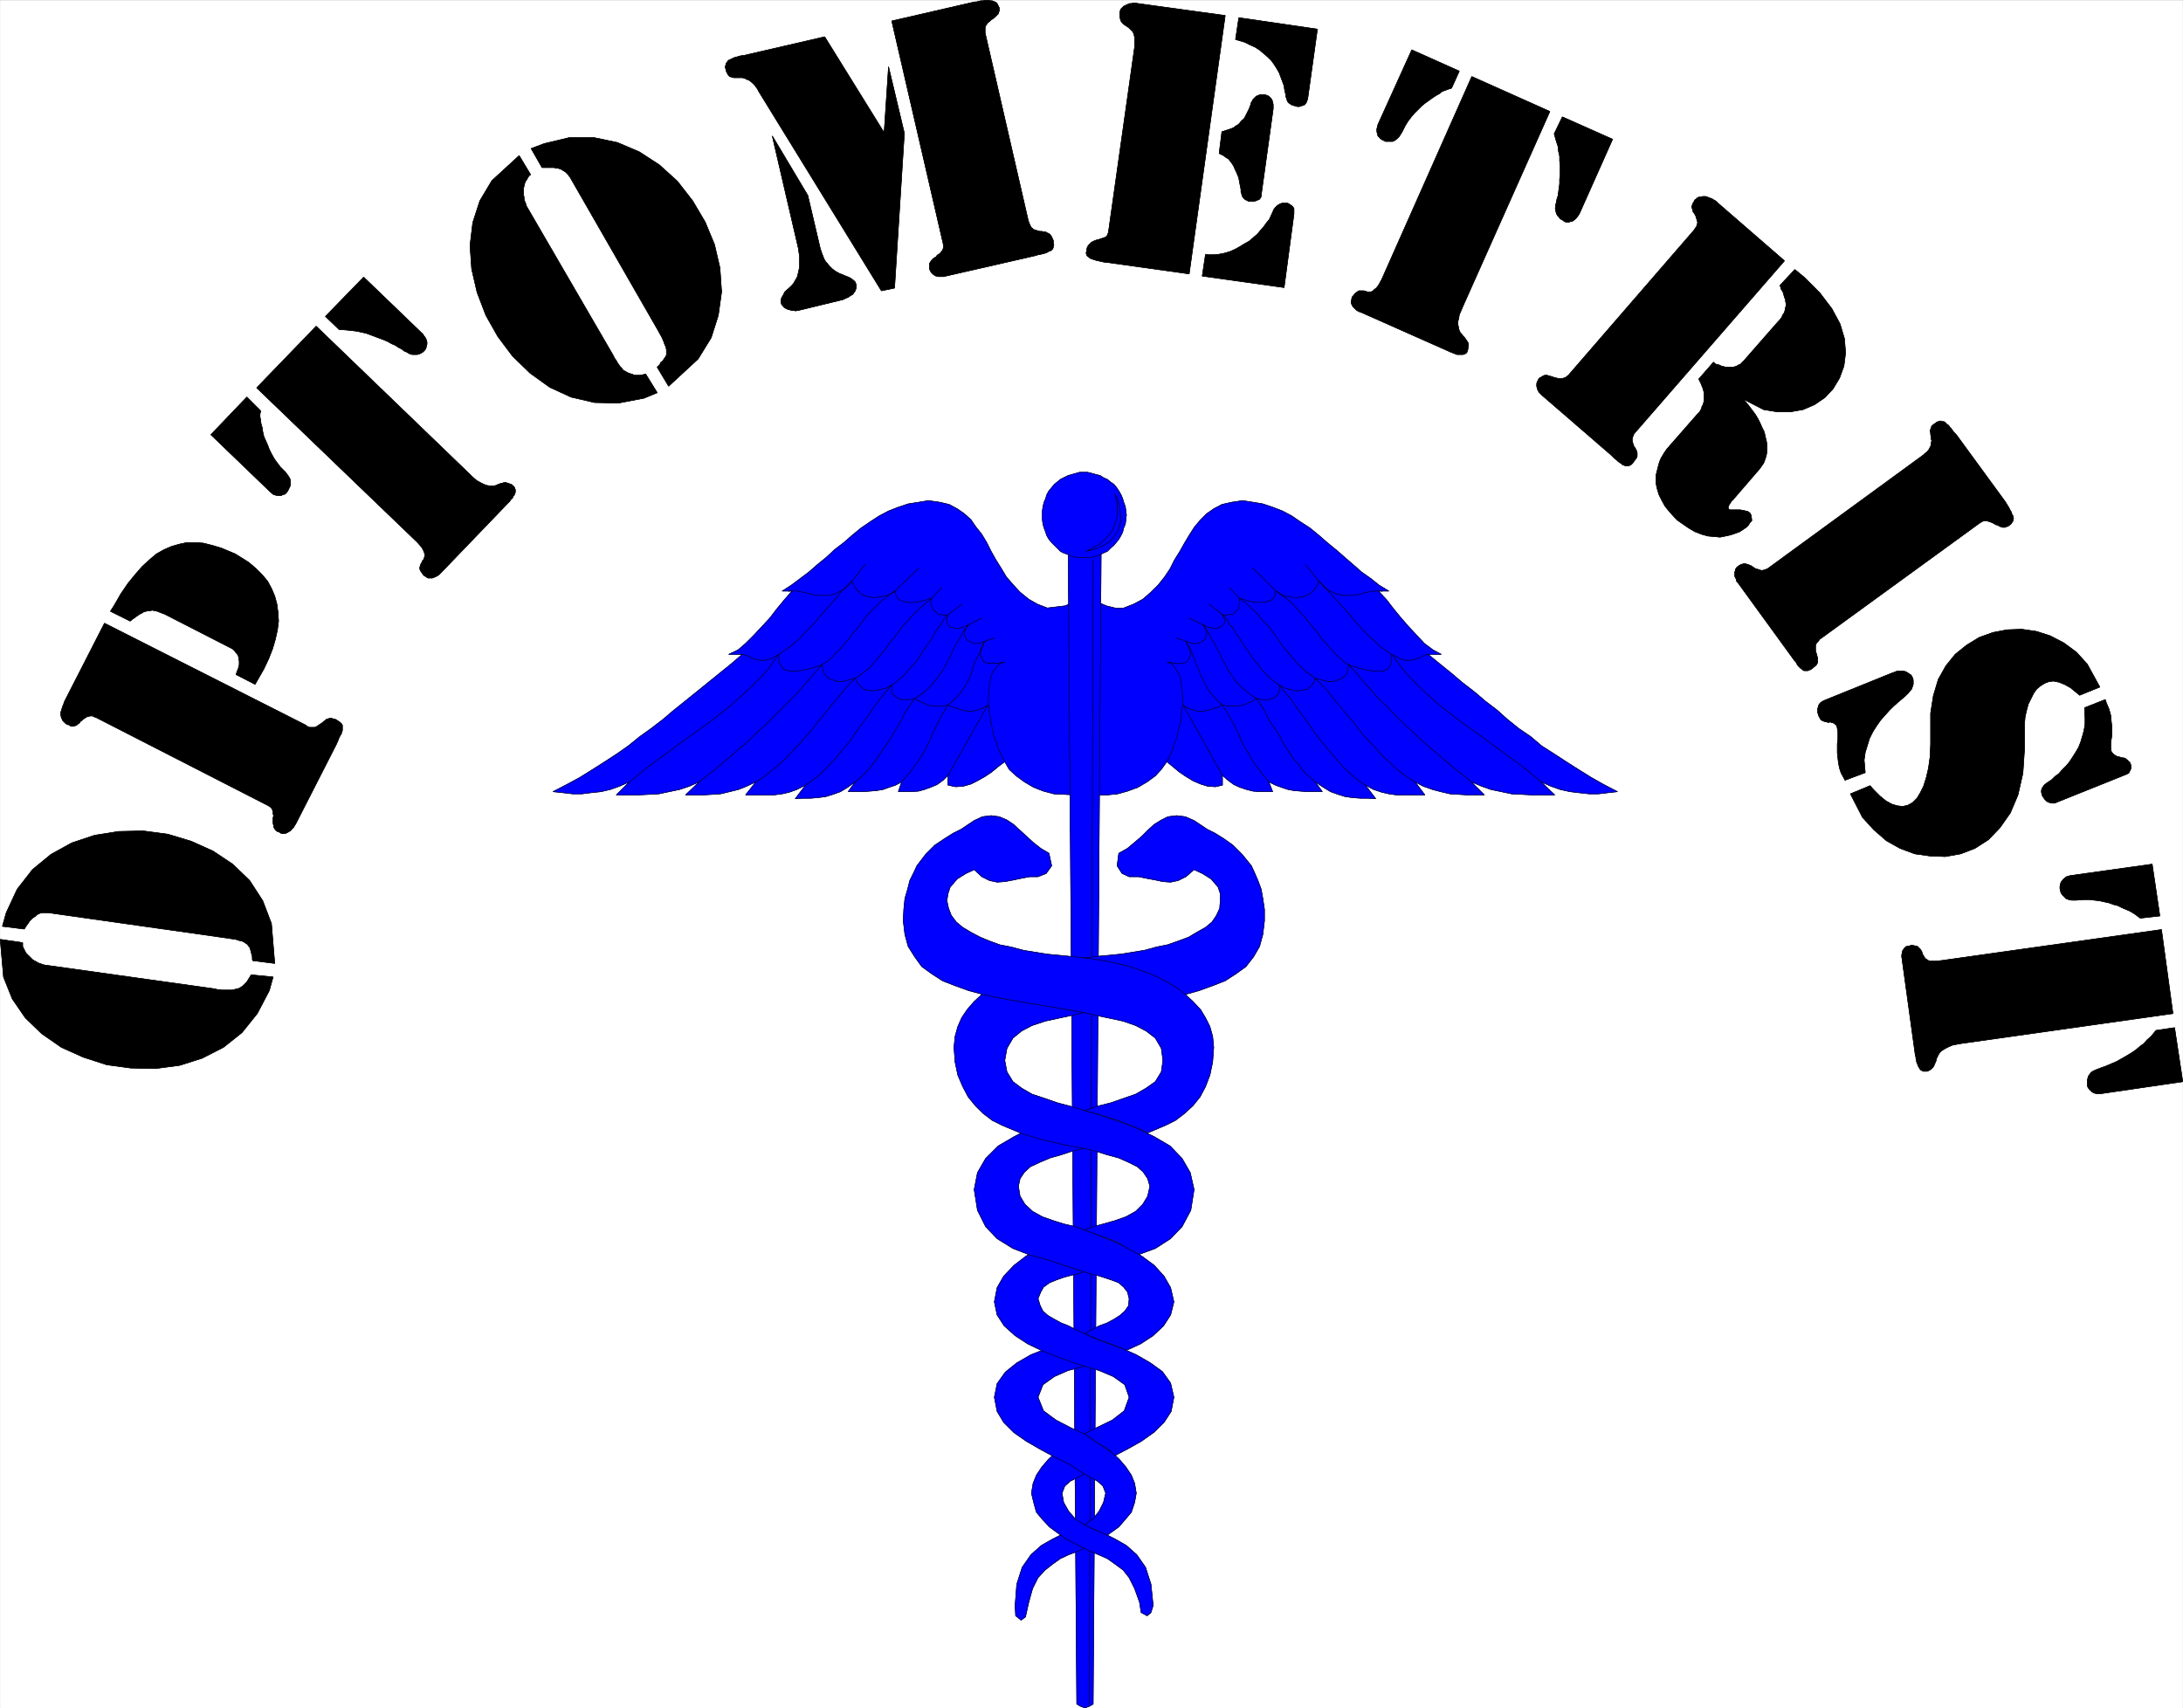
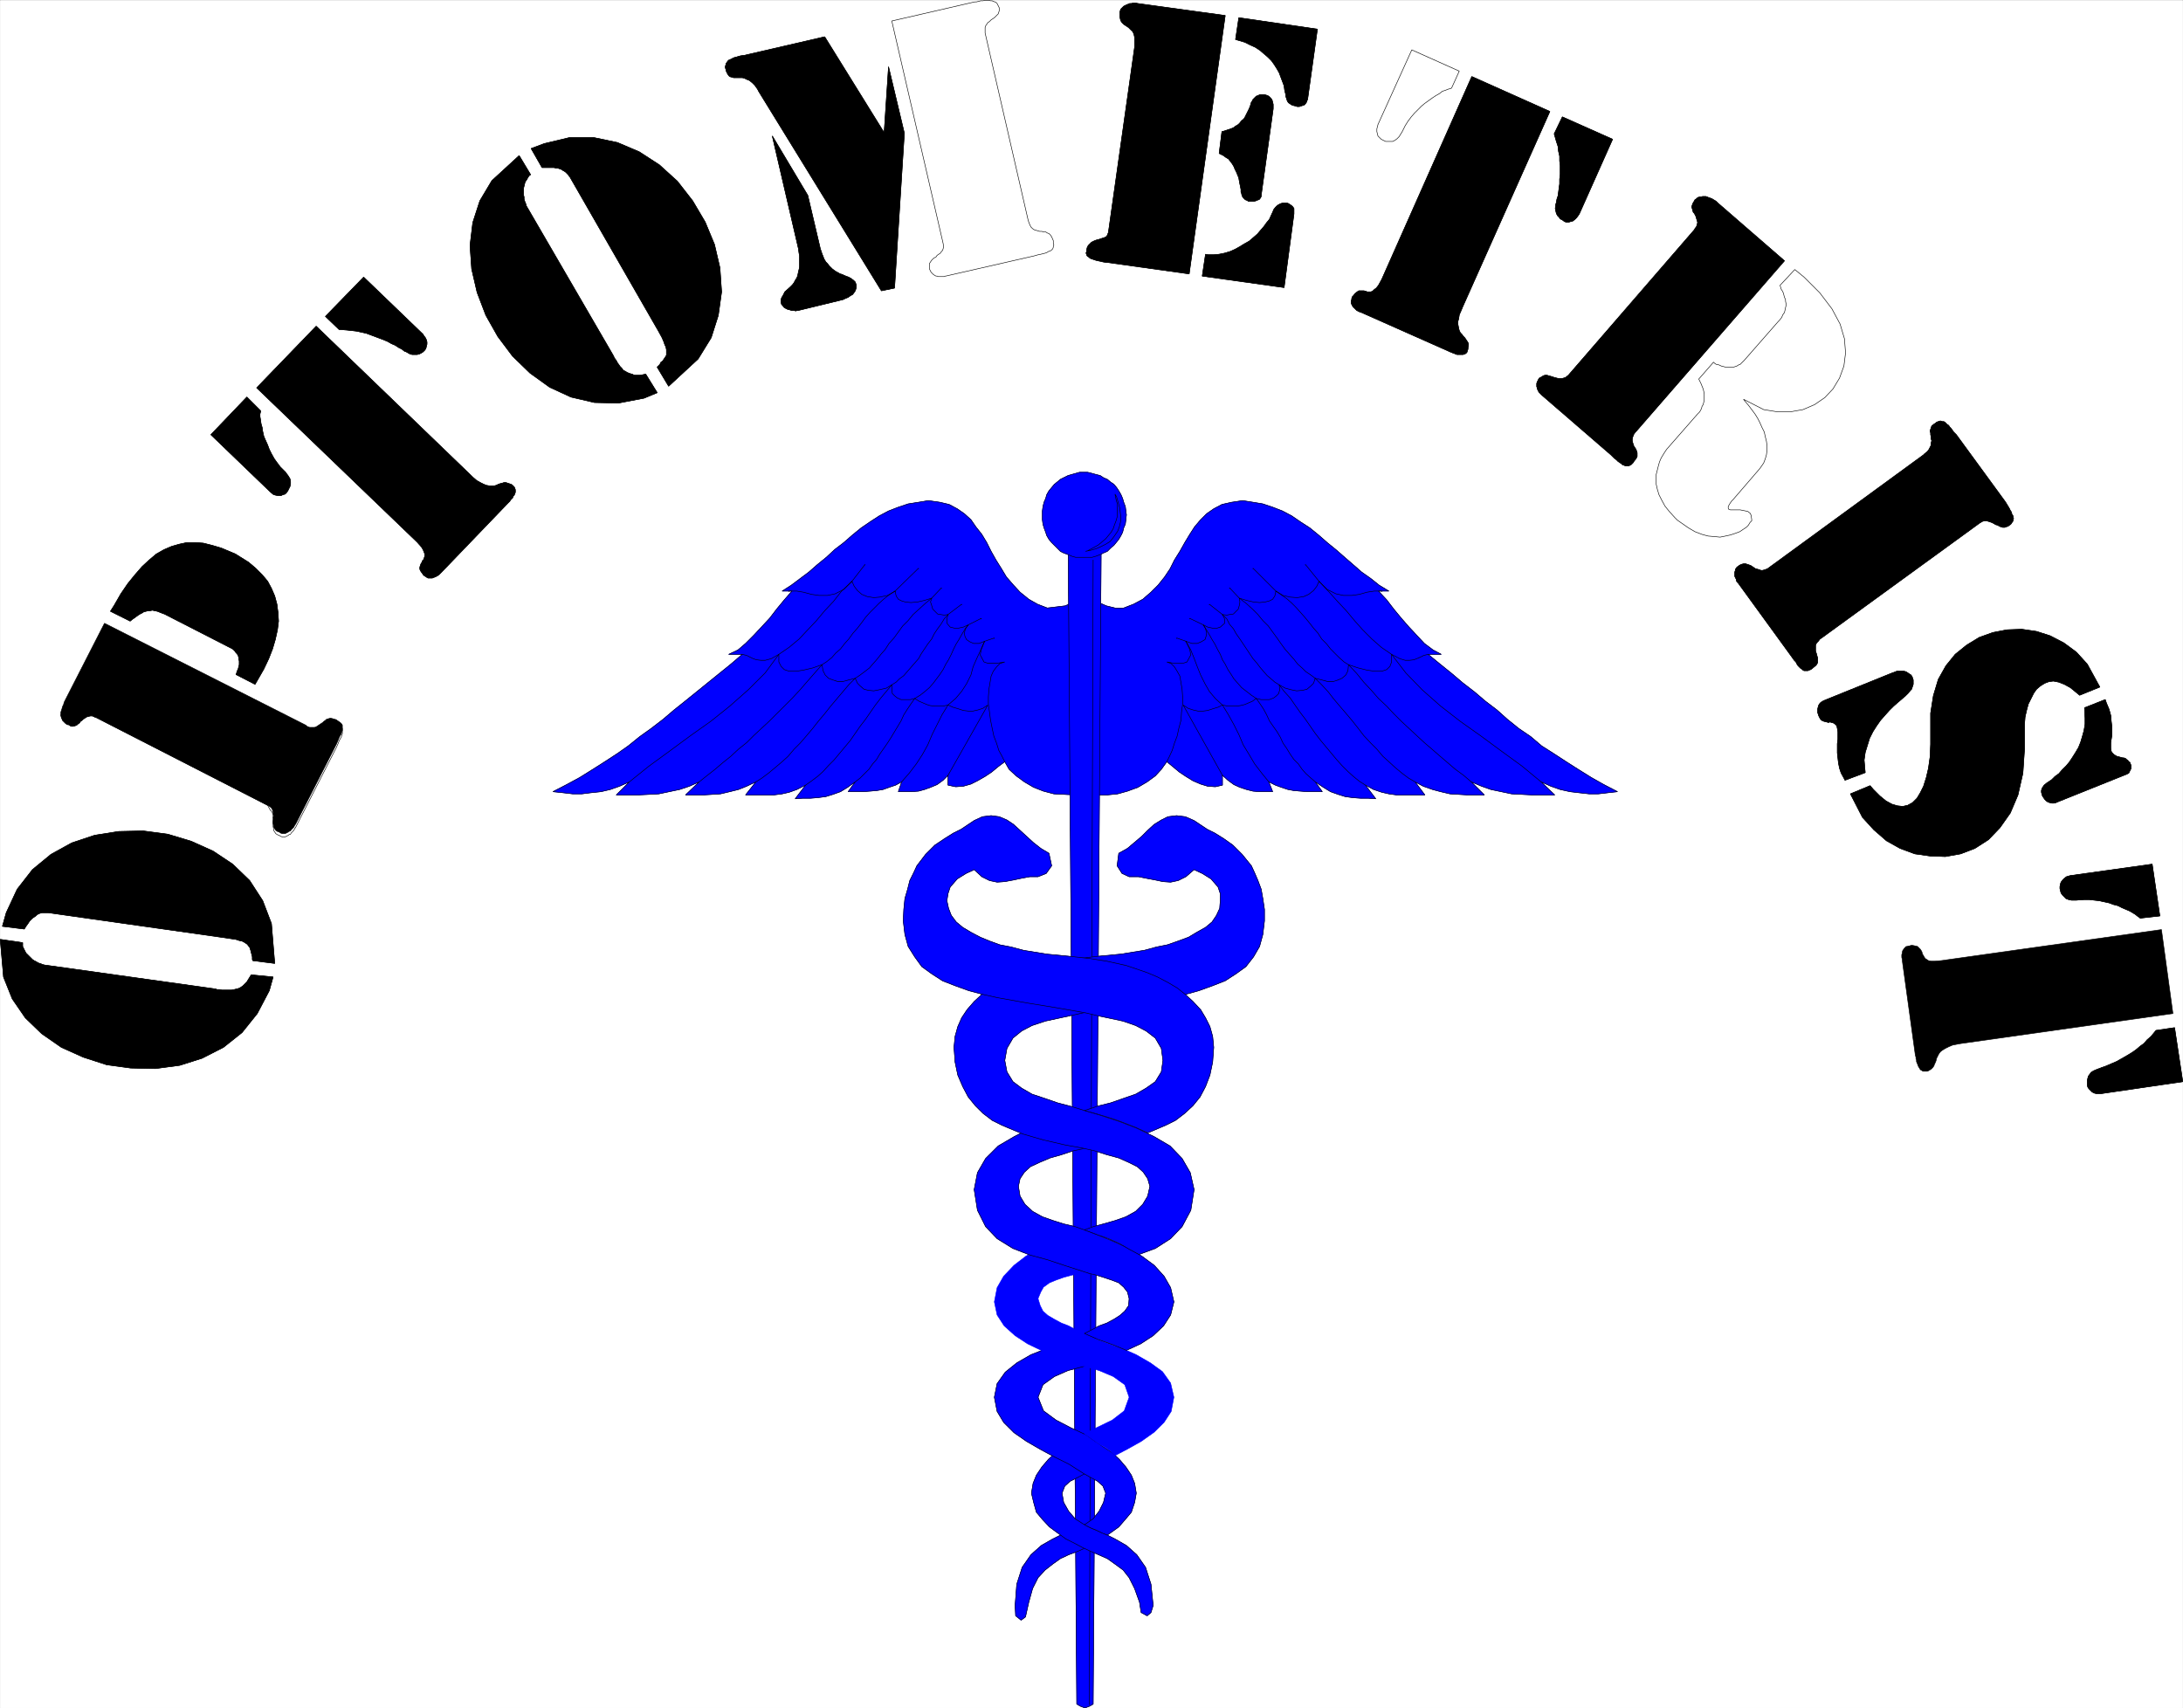
<svg xmlns="http://www.w3.org/2000/svg" width="3995.29" height="3126.224" viewBox="0 0 2996.467 2344.668">
  <rect x="0" y="0" width="2996.467" height="2344.668" fill="#808080" stroke="none" />
  <defs>
    <clipPath id="a">
      <path d="M0 0h2995.738v2343.629H0Zm0 0" />
    </clipPath>
  </defs>
  <path style="fill:#fff;fill-opacity:1;fill-rule:nonzero;stroke:none" d="M0 2343.629h2995.738V-.328H0Zm0 0" transform="translate(.366 .695)" />
  <g clip-path="url(#a)" transform="translate(.366 .695)">
    <path style="fill:#fff;fill-opacity:1;fill-rule:evenodd;stroke:#fff;stroke-width:.18;stroke-linecap:square;stroke-linejoin:bevel;stroke-miterlimit:10;stroke-opacity:1" d="M0 .5h734.25V575H0Zm0 0" transform="matrix(4.08 0 0 -4.08 0 2345.67)" />
  </g>
  <path style="fill:#00f;fill-opacity:1;fill-rule:evenodd;stroke:#00f;stroke-width:.18;stroke-linecap:square;stroke-linejoin:bevel;stroke-miterlimit:10;stroke-opacity:1" d="m361.43 372.74-3.12-1.47-6.05-.73-3.31 1.28-2.93 1.66-2.94 2.38-2.2 2.38-2.39 2.75-1.65 2.75-1.84 2.94-1.65 2.93-1.47 2.94-1.65 2.75-2.02 2.56-1.65 2.39-2.21 2.01-2.38 1.65-2.75 1.47-3.13.74-3.85.55-3.3-.55-3.49-.55-3.31-1.11-3.3-1.28-3.12-1.65-3.12-2.02-2.94-2.01-2.94-2.39-2.93-2.56-3.12-2.39-2.76-2.57-2.93-2.38-2.94-2.57-2.94-2.2-2.93-2.2-3.12-2.01h3.3l-2.57-2.94-2.57-3.12-2.39-3.11-2.75-2.94-2.57-2.75-2.75-2.75-2.57-2.2-3.12-1.47h4.58l-3.85-3.3-3.85-3.11-3.86-3.12-3.85-3.12-3.86-3.12-3.67-2.93-3.67-3.12-4.04-3.11-3.85-2.75-3.86-3.12-3.67-2.57-4.22-2.75-4.04-2.57-4.41-2.75-4.4-2.38-4.59-2.38 3.49-.37 3.12-.37h3.12l2.93.37 3.49.37 3.12.73 3.12 1.1 3.31 1.47-4.41-4.4h7.34l3.68.18 3.3.18 3.49.74 3.49.73 3.3 1.1 3.3 1.47-4.59-4.4h6.06l2.94.18 2.75.18 3.12.74 2.94.73 2.75 1.1 3.12 1.47-3.48-4.4h9.54l2.76.36 2.38.55 2.57.92 2.94 1.47-3.49-4.59 2.57.18h2.57l2.39.19 2.75.36 2.39.74 2.57.92 2.38 1.46 2.57 1.84-2.38-3.3h4.95l2.39.18 2.2.18 2.2.37 2.02.73 2.21.74 2.02 1.1-1.11-3.3h4.23l2.57.18 2.01.55 2.02.73 2.21.92 2.02 1.47 1.65 1.65v-3.3l2.57-.55 2.57.18 2.57.73 2.2 1.1 2.57 1.47 2.2 1.47 2.21 1.83 2.2 1.65 1.47-2.57 2.38-2.2 2.76-2.01 3.12-1.84 3.3-1.28 3.49-.92 6.97-.36zm0 0" transform="matrix(4.08 0 0 -4.08 .366 2346.365)" />
  <path style="fill:none;stroke:#000;stroke-width:.18;stroke-linecap:square;stroke-linejoin:bevel;stroke-miterlimit:10;stroke-opacity:1" d="m361.43 372.74-3.12-1.47-6.05-.73-3.31 1.28-2.93 1.66-2.94 2.38-2.2 2.38-2.39 2.75-1.65 2.75-1.84 2.94-1.65 2.93-1.47 2.94-1.65 2.75-2.02 2.56-1.65 2.39-2.21 2.01-2.38 1.65-2.75 1.47-3.13.74-3.85.55-3.3-.55-3.49-.55-3.31-1.11-3.3-1.28-3.12-1.65-3.12-2.02-2.94-2.01-2.94-2.39-2.93-2.56-3.12-2.39-2.76-2.57-2.93-2.38-2.94-2.57-2.94-2.2-2.93-2.2-3.12-2.01h3.3l-2.57-2.94-2.57-3.12-2.39-3.11-2.75-2.94-2.57-2.75-2.75-2.75-2.57-2.2-3.12-1.47h4.58l-3.85-3.3-3.85-3.11-3.86-3.12-3.85-3.12-3.86-3.12-3.67-2.93-3.67-3.12-4.04-3.11-3.85-2.75-3.86-3.12-3.67-2.57-4.22-2.75-4.04-2.57-4.41-2.75-4.4-2.38-4.59-2.38 3.49-.37 3.12-.37h3.12l2.93.37 3.49.37 3.12.73 3.12 1.1 3.31 1.47-4.41-4.4h7.34l3.68.18 3.3.18 3.49.74 3.49.73 3.3 1.1 3.3 1.47-4.59-4.4h6.06l2.94.18 2.75.18 3.12.74 2.94.73 2.75 1.1 3.12 1.47-3.48-4.4h9.54l2.76.36 2.38.55 2.57.92 2.94 1.47-3.49-4.59 2.57.18h2.57l2.39.19 2.75.36 2.39.74 2.57.92 2.38 1.46 2.57 1.84-2.38-3.3h4.95l2.39.18 2.2.18 2.2.37 2.02.73 2.21.74 2.02 1.1-1.11-3.3h4.23l2.57.18 2.01.55 2.02.73 2.21.92 2.02 1.47 1.65 1.65v-3.3l2.57-.55 2.57.18 2.57.73 2.2 1.1 2.57 1.47 2.2 1.47 2.21 1.83 2.2 1.65 1.47-2.57 2.38-2.2 2.76-2.01 3.12-1.84 3.3-1.28 3.49-.92 6.97-.36zm0 0" transform="matrix(4.08 0 0 -4.08 .366 2346.365)" />
  <path style="fill:#00f;fill-opacity:1;fill-rule:evenodd;stroke:#00f;stroke-width:.18;stroke-linecap:square;stroke-linejoin:bevel;stroke-miterlimit:10;stroke-opacity:1" d="m368.78 372.74 3.3-1.47 2.94-.73h2.94l3.3 1.28 3.12 1.66 2.75 2.38 2.39 2.38 2.2 2.75 1.84 2.75 1.47 2.94 1.83 2.93 1.65 2.94 1.66 2.75 1.65 2.56 2.02 2.39 2.02 2.01 2.38 1.65 2.76 1.47 3.3.74 3.67.55 3.49-.55 3.3-.55 3.31-1.11 3.3-1.28 3.12-1.65 2.94-2.02 3.12-2.01 2.94-2.39 2.93-2.56 2.94-2.39 2.94-2.57 2.75-2.38 2.94-2.57 3.12-2.2 2.75-2.2 3.31-2.01h-3.49l2.75-2.94 2.39-3.12 2.57-3.11 2.57-2.94 2.57-2.75 2.57-2.75 2.94-2.2 2.75-1.47h-4.41l4.04-3.3 3.86-3.11 3.67-3.12 4.04-3.12 3.67-3.12 3.85-2.93 3.49-3.12 3.85-3.11 4.04-2.75 3.67-3.12 4.04-2.57 4.22-2.75 4.04-2.57 4.41-2.75 4.22-2.38 4.59-2.38-3.3-.37-3.13-.37h-3.12l-3.3.37-3.12.37-3.3.73-3.13 1.1-3.3 1.47 4.59-4.4h-7.53l-3.48.18-3.49.18-3.49.74-3.49.73-3.12 1.1-3.49 1.47 4.41-4.4h-5.69l-2.94.18-2.93.18-3.13.74-2.75.73-3.12 1.1-2.75 1.47 3.3-4.4h-9.54l-2.57.36-2.39.55-2.75.92-2.76 1.47 3.49-4.59-2.57.18h-2.57l-2.57.19-2.57.36-2.38.74-2.57.92-2.39 1.46-2.75 1.84 2.38-3.3h-4.95l-2.39.18-2.2.18-2.02.37-2.21.73-2.01.74-2.21 1.1 1.29-3.3h-4.41l-2.2.18-2.2.55-2.21.73-2.02.92-2.01 1.47-1.84 1.65v-3.3l-2.39-.55-2.57.18-2.38.73-2.57 1.1-2.39 1.47-2.2 1.47-2.2 1.83-2.02 1.65-1.84-2.57-2.02-2.2-2.75-2.01-3.12-1.84-3.49-1.28-3.3-.92-3.49-.36h-3.67zm0 0" transform="matrix(4.08 0 0 -4.08 .366 2346.365)" />
  <path style="fill:none;stroke:#000;stroke-width:.18;stroke-linecap:square;stroke-linejoin:bevel;stroke-miterlimit:10;stroke-opacity:1" d="m368.78 372.74 3.3-1.47 2.94-.73h2.94l3.3 1.28 3.12 1.66 2.75 2.38 2.39 2.38 2.2 2.75 1.84 2.75 1.47 2.94 1.83 2.93 1.65 2.94 1.66 2.75 1.65 2.56 2.02 2.39 2.02 2.01 2.38 1.65 2.76 1.47 3.3.74 3.67.55 3.49-.55 3.3-.55 3.31-1.11 3.3-1.28 3.12-1.65 2.94-2.02 3.12-2.01 2.94-2.39 2.93-2.56 2.94-2.39 2.94-2.57 2.75-2.38 2.94-2.57 3.12-2.2 2.75-2.2 3.31-2.01h-3.49l2.75-2.94 2.39-3.12 2.57-3.11 2.57-2.94 2.57-2.75 2.57-2.75 2.94-2.2 2.75-1.47h-4.41l4.04-3.3 3.86-3.11 3.67-3.12 4.04-3.12 3.67-3.12 3.85-2.93 3.49-3.12 3.85-3.11 4.04-2.75 3.67-3.12 4.04-2.57 4.22-2.75 4.04-2.57 4.41-2.75 4.22-2.38 4.59-2.38-3.3-.37-3.13-.37h-3.12l-3.3.37-3.12.37-3.3.73-3.13 1.1-3.3 1.47 4.59-4.4h-7.53l-3.48.18-3.49.18-3.49.74-3.49.73-3.12 1.1-3.49 1.47 4.41-4.4h-5.69l-2.94.18-2.93.18-3.13.74-2.75.73-3.12 1.1-2.75 1.47 3.3-4.4h-9.54l-2.57.36-2.39.55-2.75.92-2.76 1.47 3.49-4.59-2.57.18h-2.57l-2.57.19-2.57.36-2.38.74-2.57.92-2.39 1.46-2.75 1.84 2.38-3.3h-4.95l-2.39.18-2.2.18-2.02.37-2.21.73-2.01.74-2.21 1.1 1.29-3.3h-4.41l-2.2.18-2.2.55-2.21.73-2.02.92-2.01 1.47-1.84 1.65v-3.3l-2.39-.55-2.57.18-2.38.73-2.57 1.1-2.39 1.47-2.2 1.47-2.2 1.83-2.02 1.65-1.84-2.57-2.02-2.2-2.75-2.01-3.12-1.84-3.49-1.28-3.3-.92-3.49-.36h-3.67zm-30.84-53.91-.92 1.83-1.1 2.02-.73 2.39-.92 2.38-.55 2.57-.55 2.75-.37 2.75-.37 2.75v2.38l.19 2.57.36 2.2.37 2.2.73 1.65 1.11 1.47 1.1 1.1 1.65.55-2.2-.37h-3.68l-1.1.37-1.28 2.38.37 1.84 1.1 2.75-1.84-.74h-1.83l-1.29.55-1.1.74-.55 1.1-.19 1.1.37 1.46.92 1.29-1.65-.74-1.65-.36h-1.29l-1.47.36-1.1 1.29v1.46l.37 1.47-1.29-.18-2.2.36-.92.92-.73.73-.37 1.29-.37 1.1.37 1.28-2.39-.73-2.38-.55-2.2-.19-1.84.19-1.28.37-1.11.55-.73 1.1-.37 1.65-2.57-1.47-2.57-.55-2.02-.18-2.2.36-1.83.74-1.47 1.28-1.1 1.47-.74 1.65-2.75-2.75-2.94-1.47-2.57-.55h-2.75l-2.57.37-2.76.73-2.2.37h-2.75v-.19" transform="matrix(4.08 0 0 -4.08 .366 2346.365)" />
  <path style="fill:none;stroke:#000;stroke-width:.18;stroke-linecap:square;stroke-linejoin:bevel;stroke-miterlimit:10;stroke-opacity:1" d="m392.46 318.83.91 1.83.92 2.02.74 2.39.91 2.38.55 2.57.74 2.75.18 2.75.37 2.75v2.38l-.18 2.57-.37 2.2-.37 2.2-.92 1.65-.91 1.47-1.1 1.1-1.47.55 2.02-.37h3.67l1.1.37 1.28 2.38-.36 1.84-1.29 2.75 2.02-.74h1.84l1.28.55 1.29.74.36 1.1.19 1.1-.37 1.46-.73 1.29 1.46-.74 1.66-.36h1.46l1.11.36 1.46 1.29v1.46l-.73 1.47 1.47-.18.92.18 1.28.18.92.92.73.73.37 1.29.18 1.1-.18 1.28 2.39-.73 2.38-.55 2.02-.19 1.84.19 1.47.37 1.1.55.73 1.1.37 1.65 2.39-1.47 2.38-.55 2.39-.18 2.2.36 1.65.74 1.65 1.28 1.11 1.47.73 1.65 2.75-2.75 2.94-1.47 2.57-.55h2.75l2.57.37 2.57.73 2.39.37h2.57v-.19m-178.24 3.49 4.41 5.68v-.18m152.72-5.5-4.59 5.68v-.18m-138.04-8.8 7.9 7.7v-.19" transform="matrix(4.08 0 0 -4.08 .366 2346.365)" />
  <path style="fill:none;stroke:#000;stroke-width:.18;stroke-linecap:square;stroke-linejoin:bevel;stroke-miterlimit:10;stroke-opacity:1" d="m429.17 376.23-7.71 7.7v-.19m-108.12-9.9 3.31 3.49v-.19m100.22-3.3-3.3 3.49v-.19m-94.72-8.8 4.59 3.48v-.18m87.74-3.3-4.41 3.48v-.18m-81.13-6.78 4.41 2.2v-.19m74.71-2.01-4.59 2.2v-.19m-69.02-7.51 3.3 1.1v-.19m64.43-.91-3.12 1.1v-.19m-184.11-48.22 6.61 5.31 6.79 4.95 6.97 5.14 6.98 4.95 6.42 5.13 6.24 5.51 5.69 5.68 4.59 6.23 3.49 2.39 3.31 2.75 2.93 3.12 2.94 3.11 2.75 3.3 2.94 3.12 2.75 3.49 3.49 3.3v-.19m231.84-67.29-6.42 5.31-6.8 4.95-6.97 5.14-6.98 4.95-6.61 5.13-6.24 5.51-5.5 5.68-4.78 6.23-3.48 2.39-3.12 2.75-3.12 3.12-2.76 3.11-2.75 3.3-2.94 3.12-3.12 3.49-3.12 3.3v-.19m-208.53-67.29 2.76 2.2 2.57 2.01 2.57 2.2 2.75 2.2 2.57 2.39 2.75 2.2 2.39 2.38 2.57 2.39 2.57 2.38 2.57 2.57 2.57 2.56 2.57 2.57 2.57 2.75 2.39 2.75 2.57 2.94 2.57 2.93 1.46.92 1.84 1.46 1.28 1.47 1.66 1.47 1.28 1.65 1.47 1.65 1.47 2.02 1.47 1.65 1.28 1.65 1.47 2.01 1.47 1.65 1.65 1.65 1.47 1.47 1.65 1.47 1.65 1.28 2.02 1.29v-.19m193.84-63.99-2.57 2.2-2.75 2.01-2.57 2.2-2.57 2.2-2.75 2.39-2.57 2.2-2.57 2.38-2.57 2.39-2.57 2.38-2.57 2.57-2.39 2.56-2.75 2.57-2.39 2.75-2.57 2.75-2.38 2.94-2.76 2.93-1.47.92-1.65 1.46-1.47 1.47-1.46 1.47-1.29 1.65-1.65 1.65-1.29 2.02-1.47 1.65-1.28 1.65-1.65 2.01-1.47 1.65-1.47 1.65-1.47 1.47-1.65 1.47-1.84 1.28-1.83 1.29v-.19m-174.94-63.99 2.02 1.28 2.21 1.65 2.2 1.83 2.39 2.02 2.01 1.83 2.02 2.39 2.02 2.02 2.21 2.56 2.01 2.39 2.02 2.56 2.02 2.39 2.02 2.56 2.02 2.39 2.02 2.38 2.02 2.39 2.2 2.2 1.65 1.1 1.47 1.1 1.66 1.28 1.1 1.28 1.46 1.65 1.29 1.65 1.47 1.66 1.28 2.01 1.66 1.84 1.46 2.01 1.47 2.02 1.84 1.83 1.65 2.02 2.02 1.83 2.02 1.84 2.2 1.83v-.18m162.64-61.61-2.21 1.28-2.2 1.65-2.2 1.83-2.2 2.02-2.02 1.83-2.02 2.39-2.02 2.02-2.39 2.56-1.83 2.39-2.02 2.56-2.02 2.39-2.2 2.56-2.02 2.39-1.84 2.38-2.2 2.39-2.2 2.2-1.47 1.1-1.65 1.1-1.29 1.28-1.47 1.28-1.28 1.65-1.47 1.65-1.47 1.66-1.47 2.01-1.28 1.84-1.47 2.01-1.47 2.02-1.84 1.83-1.65 2.02-1.83 1.83-2.02 1.84-2.39 1.83v-.18m-145.93-62.71 1.83 1.28 2.21 1.65 1.83 1.65 1.84 2.02 1.83 1.83 1.84 2.2 1.83 2.2 1.84 2.2 1.65 2.39 1.65 2.38 1.84 2.38 1.65 2.39 1.65 2.38 1.84 2.39 1.84 2.2 1.83 2.2 1.47.91 1.1 1.1 1.47 1.1 1.28 1.47 1.11 1.28 1.28 1.47 1.29 1.47.91 1.65 1.1 1.65 1.11 1.65 1.28 1.65.92 1.83 1.1 1.65 1.1 1.47 1.1 1.83 1.29 1.47v-.18m140.42-57.21-2.02 1.28-2.02 1.65-1.83 1.65-2.02 2.02-1.65 1.83-1.84 2.2-1.83 2.2-1.84 2.2-1.83 2.39-1.66 2.38-1.65 2.38-1.83 2.39-1.66 2.38-1.65 2.39-2.02 2.2-1.65 2.2-1.47.91-1.28 1.1-1.29 1.1-1.28 1.47-1.1 1.28-1.11 1.47-1.28 1.47-2.2 3.3-1.1 1.65-1.11 1.65-1.28 1.83-.92 1.65-1.28 1.47-.92 1.83-1.47 1.47v-.18m-123.54-56.11 1.65 1.28 1.47 1.47 1.47 1.46 1.29 1.84 1.28 1.46 1.1 1.84 1.29 1.83 1.28 1.84 1.29 2.01 1.1 1.84 1.1 1.83 1.1 1.83.92 2.02 1.28 2.02 1.11 1.65 1.28 1.83 1.84 1.1 1.65 1.29 1.47 1.28 1.28 1.47 1.1 1.46 1.1 1.47 1.11 1.65.91 1.83.92 1.47.92 1.83.73 1.66.92 1.83.92 1.47.92 1.65 1.1 1.83 1.1 1.47v-.19m116.75-52.62-1.47 1.28-1.65 1.47-1.29 1.46-1.28 1.84-1.47 1.46-1.29 1.84-1.1 1.83-1.28 1.84-.92 2.01-1.1 1.84-1.29 1.83-1.28 1.83-.92 2.02-1.1 2.02-1.1 1.65-1.29 1.83-1.65 1.1-1.65 1.29-1.66 1.28-1.28 1.47-1.29 1.46-.91 1.47-1.1 1.65-.92 1.83-.92 1.47-.73 1.83-.92 1.66-.92 1.83-.92 1.47-.92 1.65-1.1 1.83-.91 1.47v-.19m-101.51-52.62 2.57 2.93 2.38 3.12 2.02 3.11 1.84 3.31 1.46 3.48 1.66 3.3 1.65 3.3 2.02 3.3 2.57 2.2 2.02 2.39 1.65 2.56 1.47 2.94.73 2.75 1.29 2.93 1.28 2.75 1.29 2.94v-.19" transform="matrix(4.08 0 0 -4.08 .366 2346.365)" />
  <path style="fill:none;stroke:#000;stroke-width:.18;stroke-linecap:square;stroke-linejoin:bevel;stroke-miterlimit:10;stroke-opacity:1" d="m426.78 312.05-2.38 2.93-2.39 3.12-1.84 3.11-2.01 3.31-1.47 3.48-1.66 3.3-1.83 3.3-2.02 3.3-2.39 2.2-2.02 2.39-1.46 2.56-1.47 2.94-1.1 2.75-1.11 2.93-1.1 2.75-1.65 2.94v-.19m-149.24-4.22 1.47-.36 1.1-.55 1.11-.55 1.1-.37 1.47-.18h1.46l2.02.55 2.57 1.46v-2.56l.74-1.47 1.1-1.1 1.65-.55h2.39l2.38.37 3.12.73 3.13 1.1.36-2.02.74-1.46 1.1-1.1 1.47-.55 1.65-.55h1.65l2.02.55 2.2.55.74-1.65.91-.92 1.29-1.1 1.47-.37 1.83-.18 1.84.37 2.39.55 1.83 1.1v-1.65l.18-1.29.74-.73.92-.73 1.28-.56h3.12l1.47.37 1.47-.92 1.28-.55 1.29-.55 1.1-.36 1.65-.19h2.76l1.65.37 1.65-.73 1.84-.55 1.65-.55 1.65-.19h1.65l1.65.37 1.66.55 1.65 1.1-13.4-23.65v-.19" transform="matrix(4.08 0 0 -4.08 .366 2346.365)" />
  <path style="fill:none;stroke:#000;stroke-width:.18;stroke-linecap:square;stroke-linejoin:bevel;stroke-miterlimit:10;stroke-opacity:1" d="m480.38 354.95-1.47-.36-1.1-.55-1.28-.55-.92-.37-1.47-.18h-1.47l-1.83.55-2.76 1.46v-2.56l-.55-1.47-1.1-1.1-1.65-.55h-2.39l-2.57.37-2.93.73-3.31 1.1-.18-2.02-.73-1.46-1.29-1.1-1.28-.55-1.66-.55h-1.83l-2.02.55-2.2.55-.56-1.65-.91-.92-1.29-1.1-1.47-.37-2.02-.18-1.83.37-2.02.55-2.02 1.1.18-1.65-.36-1.29-.74-.73-.92-.73-1.46-.56h-2.76l-1.65.37-1.28-.92-1.29-.55-1.28-.55-1.47-.36-1.47-.19h-2.75l-1.84.37-1.47-.73-1.83-.55-1.66-.55-1.46-.19h-1.84l-1.65.37-1.65.55-1.66 1.1 13.22-23.65v-.19" transform="matrix(4.08 0 0 -4.08 .366 2346.365)" />
  <path style="fill:#00f;fill-opacity:1;fill-rule:evenodd;stroke:#00f;stroke-width:.18;stroke-linecap:square;stroke-linejoin:bevel;stroke-miterlimit:10;stroke-opacity:1" d="m362.17 1.78 1.28-.73 1.47-.55 1.47.55 1.29.73 2.75 396.63h-11.2zm0 0" transform="matrix(4.08 0 0 -4.08 .366 2346.365)" />
  <path style="fill:none;stroke:#000;stroke-width:.18;stroke-linecap:square;stroke-linejoin:bevel;stroke-miterlimit:10;stroke-opacity:1" d="m362.17 1.78 1.28-.73 1.47-.55 1.47.55 1.29.73 2.75 396.63h-11.2zm0 0" transform="matrix(4.08 0 0 -4.08 .366 2346.365)" />
  <path style="fill:none;stroke:#000;stroke-width:.18;stroke-linecap:square;stroke-linejoin:bevel;stroke-miterlimit:10;stroke-opacity:1" d="m367.68 386.68-1.29-384.9V1.6" transform="matrix(4.08 0 0 -4.08 .366 2346.365)" />
  <path style="fill:#00f;fill-opacity:1;fill-rule:evenodd;stroke:#00f;stroke-width:.18;stroke-linecap:square;stroke-linejoin:bevel;stroke-miterlimit:10;stroke-opacity:1" d="m362.17 56.79 3.12-2.38-2.94-1.28-2.93-1.1-2.76-1.29-2.57-1.83-2.57-2.02-2.38-2.57-1.84-3.66-1.28-4.59-1.11-4.95-1.46-1.1-1.84 1.47-.18 3.48.55 7.15 1.83 5.69 2.94 4.22 3.49 3.11 3.85 2.2 4.04 2.02zm0 0" transform="matrix(4.08 0 0 -4.08 .366 2346.365)" />
  <path style="fill:none;stroke:#000;stroke-width:.18;stroke-linecap:square;stroke-linejoin:bevel;stroke-miterlimit:10;stroke-opacity:1" d="m362.17 56.79 3.12-2.38-2.94-1.28-2.93-1.1-2.76-1.29-2.57-1.83-2.57-2.02-2.38-2.57-1.84-3.66-1.28-4.59-1.11-4.95-1.46-1.1-1.84 1.47-.18 3.48.55 7.15 1.83 5.69 2.94 4.22 3.49 3.11 3.85 2.2 4.04 2.02zm0 0" transform="matrix(4.08 0 0 -4.08 .366 2346.365)" />
  <path style="fill:#00f;fill-opacity:1;fill-rule:evenodd;stroke:#00f;stroke-width:.18;stroke-linecap:square;stroke-linejoin:bevel;stroke-miterlimit:10;stroke-opacity:1" d="m364.74 84.67-6.61 3.85-2.94-2.02-2.57-2.38-2.2-2.57-1.83-2.75-1.11-2.75-.55-3.3.74-3.12.92-3.3 2.01-2.39 2.39-2.56 2.75-2.02 2.76-2.02 2.93-1.46 2.76-1.47 2.75-1.28 2.57-1.1 2.94-1.29 2.57-1.83 2.75-2.02 2.02-2.57 1.84-3.66 1.65-4.59.55-3.48 2.02-1.1 1.28 1.1.74 2.38-.74 7.15-1.83 5.69-2.94 4.22-3.49 3.11-3.85 2.2-4.04 2.02-3.67 1.47-3.12 1.65-2.57 1.65-2.2 2.57-1.66 2.93-.55 3.12.92 2.38 1.84 1.65 2.57 1.28 2.75 1.47zm0 0" transform="matrix(4.08 0 0 -4.08 .366 2346.365)" />
  <path style="fill:none;stroke:#000;stroke-width:.18;stroke-linecap:square;stroke-linejoin:bevel;stroke-miterlimit:10;stroke-opacity:1" d="m364.74 84.67-6.61 3.85-2.94-2.02-2.57-2.38-2.2-2.57-1.83-2.75-1.11-2.75-.55-3.3.74-3.12.92-3.3 2.01-2.39 2.39-2.56 2.75-2.02 2.76-2.02 2.93-1.46 2.76-1.47 2.75-1.28 2.57-1.1 2.94-1.29 2.57-1.83 2.75-2.02 2.02-2.57 1.84-3.66 1.65-4.59.55-3.48 2.02-1.1 1.28 1.1.74 2.38-.74 7.15-1.83 5.69-2.94 4.22-3.49 3.11-3.85 2.2-4.04 2.02-3.67 1.47-3.12 1.65-2.57 1.65-2.2 2.57-1.66 2.93-.55 3.12.92 2.38 1.84 1.65 2.57 1.28 2.75 1.47zm0 0" transform="matrix(4.08 0 0 -4.08 .366 2346.365)" />
  <path style="fill:#00f;fill-opacity:1;fill-rule:evenodd;stroke:#00f;stroke-width:.18;stroke-linecap:square;stroke-linejoin:bevel;stroke-miterlimit:10;stroke-opacity:1" d="m368.78 60.28-1.84.73-2.2 1.1 2.94 2.02 2.01 2.57 1.47 2.93.74 3.12-.92 2.38-1.84 1.65-2.38 1.28-2.57 1.47-4.59 2.94-4.77 2.38-4.78 2.57-4.77 2.75-4.22 2.93-3.49 3.48-2.2 3.67-.92 4.77.92 4.58 2.75 3.86 3.86 3.11 4.77 2.75 10.28 4.04 7.16-2.75 4.04-3.85-4.04-1.47-4.96-1.28-4.59-2.02-3.85-2.75-1.65-4.22 1.83-4.58 4.22-3.12 4.96-2.57 5.14-2.38 2.57-1.84 2.94-2.01 3.12-2.02 2.57-2.38 2.2-2.57 1.84-2.75 1.1-2.75.55-3.3-.55-3.12-1.1-3.3-2.02-2.39-2.21-2.56-3.85-2.75-1.84.73zm0 0" transform="matrix(4.08 0 0 -4.08 .366 2346.365)" />
  <path style="fill:none;stroke:#000;stroke-width:.18;stroke-linecap:square;stroke-linejoin:bevel;stroke-miterlimit:10;stroke-opacity:1" d="m368.78 60.28-1.84.73-2.2 1.1 2.94 2.02 2.01 2.57 1.47 2.93.74 3.12-.92 2.38-1.84 1.65-2.38 1.28-2.57 1.47-4.59 2.94-4.77 2.38-4.78 2.57-4.77 2.75-4.22 2.93-3.49 3.48-2.2 3.67-.92 4.77.92 4.58 2.75 3.86 3.86 3.11 4.77 2.75 10.28 4.04 7.16-2.75 4.04-3.85-4.04-1.47-4.96-1.28-4.59-2.02-3.85-2.75-1.65-4.22 1.83-4.58 4.22-3.12 4.96-2.57 5.14-2.38 2.57-1.84 2.94-2.01 3.12-2.02 2.57-2.38 2.2-2.57 1.84-2.75 1.1-2.75.55-3.3-.55-3.12-1.1-3.3-2.02-2.39-2.21-2.56-3.85-2.75-1.84.73zm0 0" transform="matrix(4.08 0 0 -4.08 .366 2346.365)" />
  <path style="fill:#00f;fill-opacity:1;fill-rule:evenodd;stroke:#00f;stroke-width:.18;stroke-linecap:square;stroke-linejoin:bevel;stroke-miterlimit:10;stroke-opacity:1" d="m367.12 91.08 2.57-1.83 2.02-1.1 1.84-1.28 1.47-1.47 4.22 2.2 4.59 2.57 4.4 3.11 3.31 3.3 2.39 3.67.91 4.77-1.1 4.77-2.75 3.85-4.04 2.93-4.77 2.75-4.96 2.2-5.14 1.84-4.4 1.65-3.49 1.65-2.39 1.1-2.38 1.28-2.39.92-2.39 1.28-2.2 1.29-1.65 1.46-.92 1.84-.73 2.38.91 2.2.92 1.65 2.02 1.47 2.2.91 2.57.92 2.76.74 2.38.55 2.39.73 5.32 1.83-5.87 4.59-9.91 3.66-4.96-2.2-4.77-2.75-4.04-3.11-3.49-3.67-2.2-3.85-.92-4.77.92-4.4 2.38-3.67 3.68-3.3 4.22-2.75 4.95-2.38 5.14-2.02 4.96-1.83 4.59-1.47 4.4-1.28 4.78-2.02 3.85-2.75 1.47-4.22-1.65-4.58-4.04-3.12-5.32-2.57-4.04-2.02zm0 0" transform="matrix(4.08 0 0 -4.08 .366 2346.365)" />
-   <path style="fill:none;stroke:#000;stroke-width:.18;stroke-linecap:square;stroke-linejoin:bevel;stroke-miterlimit:10;stroke-opacity:1" d="m367.12 91.08 2.57-1.83 2.02-1.1 1.84-1.28 1.47-1.47 4.22 2.2 4.59 2.57 4.4 3.11 3.31 3.3 2.39 3.67.91 4.77-1.1 4.77-2.75 3.85-4.04 2.93-4.77 2.75-4.96 2.2-5.14 1.84-4.4 1.65-3.49 1.65-2.39 1.1-2.38 1.28-2.39.92-2.39 1.28-2.2 1.29-1.65 1.46-.92 1.84-.73 2.38.91 2.2.92 1.65 2.02 1.47 2.2.91 2.57.92 2.76.74 2.38.55 2.39.73 5.32 1.83-5.87 4.59-9.91 3.66-4.96-2.2-4.77-2.75-4.04-3.11-3.49-3.67-2.2-3.85-.92-4.77.92-4.4 2.38-3.67 3.68-3.3 4.22-2.75 4.95-2.38 5.14-2.02 4.96-1.83 4.59-1.47 4.4-1.28 4.78-2.02 3.85-2.75 1.47-4.22-1.65-4.58-4.04-3.12-5.32-2.57-4.04-2.02zm0 0" transform="matrix(4.08 0 0 -4.08 .366 2346.365)" />
  <path style="fill:#00f;fill-opacity:1;fill-rule:evenodd;stroke:#00f;stroke-width:.18;stroke-linecap:square;stroke-linejoin:bevel;stroke-miterlimit:10;stroke-opacity:1" d="M364.74 387.59h2.57l1.28.37 1.47.55 1.1.55 1.29.55 1.1 1.1 1.1.92 1.65 2.02.74 1.28.55 1.1.37 1.47.55 1.28.18 1.47.18 1.65-.18 1.28-.18 1.47-.55 1.47-.37 1.28-.55 1.28-.74 1.29-.73 1.1-.92 1.1-1.1.73-1.1.92-1.29.55-1.1.73-1.47.37-1.28.36-1.47.37h-2.75l-1.29-.37-1.28-.36-1.29-.37-1.47-.73-1.1-.55-1.1-.92-.92-.73-.92-1.1-.91-1.1-.74-1.29-.36-1.28-.55-1.28-.37-1.47-.19-1.47v-2.93l.19-1.47.37-1.28.55-1.47.36-1.1.74-1.28.91-1.1 2.94-2.94 1.1-.55 1.47-.55 1.29-.55 1.28-.37zm0 0" transform="matrix(4.08 0 0 -4.08 .366 2346.365)" />
  <path style="fill:none;stroke:#000;stroke-width:.18;stroke-linecap:square;stroke-linejoin:bevel;stroke-miterlimit:10;stroke-opacity:1" d="M364.74 387.59h2.57l1.28.37 1.47.55 1.1.55 1.29.55 1.1 1.1 1.1.92 1.65 2.02.74 1.28.55 1.1.37 1.47.55 1.28.18 1.47.18 1.65-.18 1.28-.18 1.47-.55 1.47-.37 1.28-.55 1.28-.74 1.29-.73 1.1-.92 1.1-1.1.73-1.1.92-1.29.55-1.1.73-1.47.37-1.28.36-1.47.37h-2.75l-1.29-.37-1.28-.36-1.29-.37-1.47-.73-1.1-.55-1.1-.92-.92-.73-.92-1.1-.91-1.1-.74-1.29-.36-1.28-.55-1.28-.37-1.47-.19-1.47v-2.93l.19-1.47.37-1.28.55-1.47.36-1.1.74-1.28.91-1.1 2.94-2.94 1.1-.55 1.47-.55 1.29-.55 1.28-.37zm0 0" transform="matrix(4.08 0 0 -4.08 .366 2346.365)" />
  <path style="fill:#00f;fill-opacity:1;fill-rule:evenodd;stroke:#00f;stroke-width:.18;stroke-linecap:square;stroke-linejoin:bevel;stroke-miterlimit:10;stroke-opacity:1" d="m375.02 408.87.55-.92.73-2.57.37-1.47.18-1.65.19-1.46-.19-1.47-.36-1.47-.55-1.46-.74-1.1-.92-1.29-.91-1.1-1.47-.91-1.47-.74-1.65-.73-1.84-.55-1.83-.37.73.19 2.39 1.28 1.28.73 1.29 1.1 1.1.92.92 1.1.91 1.1.74 1.28.36 1.1.56 1.47.36 1.28v4.59l-.36 1.28zm0 0" transform="matrix(4.08 0 0 -4.08 .366 2346.365)" />
  <path style="fill:none;stroke:#000;stroke-width:.18;stroke-linecap:square;stroke-linejoin:bevel;stroke-miterlimit:10;stroke-opacity:1" d="m375.02 408.87.55-.92.73-2.57.37-1.47.18-1.65.19-1.46-.19-1.47-.36-1.47-.55-1.46-.74-1.1-.92-1.29-.91-1.1-1.47-.91-1.47-.74-1.65-.73-1.84-.55-1.83-.37.73.19 2.39 1.28 1.28.73 1.29 1.1 1.1.92.92 1.1.91 1.1.74 1.28.36 1.1.56 1.47.36 1.28v4.59l-.36 1.28zm0 0" transform="matrix(4.08 0 0 -4.08 .366 2346.365)" />
  <path style="fill:#00f;fill-opacity:1;fill-rule:evenodd;stroke:#00f;stroke-width:.18;stroke-linecap:square;stroke-linejoin:bevel;stroke-miterlimit:10;stroke-opacity:1" d="m369.33 124.46-4.59 2.01 2.57 1.29 2.38 1.28 2.57.92 2.39 1.28 2.02 1.29 1.65 1.46 1.29 1.84.18 2.38-.55 2.2-1.28 1.65-1.66 1.47-2.38.91-2.76.92-2.38.74-2.39.55-2.2.73-5.69 1.83-6.06 2.02-6.06 1.65-5.69 2.2-5.32 3.3-3.86 4.04-2.75 5.5-1.1 6.96 1.1 5.69 2.75 4.77 4.23 4.21 5.32 3.12 5.69 2.94 6.42 2.38 6.25 2.02 11.56-10.09-5.69-1.1-4.41-.92-3.85-1.28-3.86-1.1-3.48-1.47-3.12-1.46-2.02-1.84-1.47-2.2-.55-2.57.55-3.3 1.65-2.75 2.57-2.38 3.3-1.83 3.68-1.29 3.48-1.1 3.86-.91 3.67-1.29 4.22-1.65 4.96-2.02 4.77-2.2 4.77-2.75 4.22-3.11 3.31-3.67 2.2-3.85 1.1-4.77-1.1-4.4-2.38-3.67-3.49-3.3-4.22-2.75-4.78-2.2-4.4 1.83zm0 0" transform="matrix(4.08 0 0 -4.08 .366 2346.365)" />
  <path style="fill:none;stroke:#000;stroke-width:.18;stroke-linecap:square;stroke-linejoin:bevel;stroke-miterlimit:10;stroke-opacity:1" d="m369.33 124.46-4.59 2.01 2.57 1.29 2.38 1.28 2.57.92 2.39 1.28 2.02 1.29 1.65 1.46 1.29 1.84.18 2.38-.55 2.2-1.28 1.65-1.66 1.47-2.38.91-2.76.92-2.38.74-2.39.55-2.2.73-5.69 1.83-6.06 2.02-6.06 1.65-5.69 2.2-5.32 3.3-3.86 4.04-2.75 5.5-1.1 6.96 1.1 5.69 2.75 4.77 4.23 4.21 5.32 3.12 5.69 2.94 6.42 2.38 6.25 2.02 11.56-10.09-5.69-1.1-4.41-.92-3.85-1.28-3.86-1.1-3.48-1.47-3.12-1.46-2.02-1.84-1.47-2.2-.55-2.57.55-3.3 1.65-2.75 2.57-2.38 3.3-1.83 3.68-1.29 3.48-1.1 3.86-.91 3.67-1.29 4.22-1.65 4.96-2.02 4.77-2.2 4.77-2.75 4.22-3.11 3.31-3.67 2.2-3.85 1.1-4.77-1.1-4.4-2.38-3.67-3.49-3.3-4.22-2.75-4.78-2.2-4.4 1.83zm0 0" transform="matrix(4.08 0 0 -4.08 .366 2346.365)" />
  <path style="fill:#00f;fill-opacity:1;fill-rule:evenodd;stroke:#00f;stroke-width:.18;stroke-linecap:square;stroke-linejoin:bevel;stroke-miterlimit:10;stroke-opacity:1" d="m379.97 154.71 3.12-1.65 5.51 2.02 5.14 3.3 3.86 4.04 2.93 5.5 1.1 6.96-1.28 5.69-2.75 4.77-4.04 4.21-5.33 3.12-6.05 2.94-6.24 2.38-6.25 2.02-5.5 1.65-4.22 1.28-4.23 1.1-4.22 1.47-4.4 1.46-3.49 2.02-2.94 2.2-2.02 3.3-.73 3.85.73 4.04 2.02 3.48 2.94 2.39 3.49 1.83 4.4 1.47 4.22.91 4.23.92 4.22.92 9.18 1.65 9.91 1.65 10.28 1.83 5.14 1.1 4.59 1.28 4.59 1.66 4.22 1.65 3.67 2.38 3.3 2.38 2.57 3.3 2.02 3.49 1.1 4.03.55 4.59v3.85l-.55 3.66-.55 3.12-1.1 2.94-1.1 2.56-1.1 2.39-3.12 3.85-3.12 3.11-3.12 2.21-2.94 1.83-2.57 1.28-4.41 2.94-2.93 1.28-2.94.37-2.94-.37-2.2-1.1-2.39-1.47-2.2-2.01-2.02-2.02-2.38-2.02-2.39-2.02-2.94-1.65-.55-4.21 1.65-2.57 2.39-1.1h3.12l2.75-.55 2.94-.55 2.57-.55 2.57-.18 2.57.55 2.57 1.28 2.75 2.38 2.76-1.28 2.94-1.83 2.38-2.75.74-2.21v-2.38l-.19-2.57-1.1-2.38-1.47-2.2-2.2-1.83-2.94-1.65-2.75-1.65-3.49-1.29-3.67-1.28-3.67-.74-4.04-1.1-7.89-1.28-7.71-.73-6.43-.74-5.87-.91-6.79-1.47-6.98-2.38-3.49-1.47-3.48-1.83-2.94-1.84-3.12-2.2-2.57-2.38-2.39-2.75-1.83-2.75-1.29-2.94-.92-3.3-.36-3.67.36-4.95.92-4.4 1.65-3.85 1.84-3.48 2.39-2.94 2.57-2.56 3.12-2.39 3.3-1.65 6.98-2.93 6.97-2.02 7.16-1.65 6.06-1.1 4.04-.92 4.03-1.28 4.04-1.1 3.31-1.47 2.93-1.46 2.02-1.84 1.47-2.2.74-2.57-.74-3.3-1.65-2.75-2.39-2.38-3.3-1.83-3.67-1.29-3.86-1.1-3.48-.91-2.94-1.11 4.4-1.65 3.68-1.28 4.03-1.83zm0 0" transform="matrix(4.08 0 0 -4.08 .366 2346.365)" />
  <path style="fill:none;stroke:#000;stroke-width:.18;stroke-linecap:square;stroke-linejoin:bevel;stroke-miterlimit:10;stroke-opacity:1" d="m379.97 154.71 3.12-1.65 5.51 2.02 5.14 3.3 3.86 4.04 2.93 5.5 1.1 6.96-1.28 5.69-2.75 4.77-4.04 4.21-5.33 3.12-6.05 2.94-6.24 2.38-6.25 2.02-5.5 1.65-4.22 1.28-4.23 1.1-4.22 1.47-4.4 1.46-3.49 2.02-2.94 2.2-2.02 3.3-.73 3.85.73 4.04 2.02 3.48 2.94 2.39 3.49 1.83 4.4 1.47 4.22.91 4.23.92 4.22.92 9.18 1.65 9.91 1.65 10.28 1.83 5.14 1.1 4.59 1.28 4.59 1.66 4.22 1.65 3.67 2.38 3.3 2.38 2.57 3.3 2.02 3.49 1.1 4.03.55 4.59v3.85l-.55 3.66-.55 3.12-1.1 2.94-1.1 2.56-1.1 2.39-3.12 3.85-3.12 3.11-3.12 2.21-2.94 1.83-2.57 1.28-4.41 2.94-2.93 1.28-2.94.37-2.94-.37-2.2-1.1-2.39-1.47-2.2-2.01-2.02-2.02-2.38-2.02-2.39-2.02-2.94-1.65-.55-4.21 1.65-2.57 2.39-1.1h3.12l2.75-.55 2.94-.55 2.57-.55 2.57-.18 2.57.55 2.57 1.28 2.75 2.38 2.76-1.28 2.94-1.83 2.38-2.75.74-2.21v-2.38l-.19-2.57-1.1-2.38-1.47-2.2-2.2-1.83-2.94-1.65-2.75-1.65-3.49-1.29-3.67-1.28-3.67-.74-4.04-1.1-7.89-1.28-7.71-.73-6.43-.74-5.87-.91-6.79-1.47-6.98-2.38-3.49-1.47-3.48-1.83-2.94-1.84-3.12-2.2-2.57-2.38-2.39-2.75-1.83-2.75-1.29-2.94-.92-3.3-.36-3.67.36-4.95.92-4.4 1.65-3.85 1.84-3.48 2.39-2.94 2.57-2.56 3.12-2.39 3.3-1.65 6.98-2.93 6.97-2.02 7.16-1.65 6.06-1.1 4.04-.92 4.03-1.28 4.04-1.1 3.31-1.47 2.93-1.46 2.02-1.84 1.47-2.2.74-2.57-.74-3.3-1.65-2.75-2.39-2.38-3.3-1.83-3.67-1.29-3.86-1.1-3.48-.91-2.94-1.11 4.4-1.65 3.68-1.28 4.03-1.83zm0 0" transform="matrix(4.08 0 0 -4.08 .366 2346.365)" />
  <path style="fill:#00f;fill-opacity:1;fill-rule:evenodd;stroke:#00f;stroke-width:.18;stroke-linecap:square;stroke-linejoin:bevel;stroke-miterlimit:10;stroke-opacity:1" d="m381.99 195.79-5.69 2.2-3.85 1.28-3.67 1.1-4.04 1.1 4.4 1.47 4.41 1.1 4.22 1.47 4.22 1.46 3.49 2.02 3.12 2.2 2.02 3.3.55 3.85-.55 4.04-2.02 3.48-3.12 2.39-3.49 1.83-4.22 1.47-4.22.91-4.41.92-3.85.92-9.36 1.65-10.1 1.65-10.28 1.83-4.95 1.1-4.78 1.28-4.59 1.66-4.22 1.65-3.67 2.38-3.3 2.38-2.39 3.3-2.2 3.49-1.1 4.03-.55 4.59.18 3.85.37 3.66.91 3.12.74 2.94 1.28 2.56 1.1 2.39 2.94 3.85 3.12 3.11 3.31 2.21 2.93 1.83 2.57 1.28 4.41 2.94 2.75 1.28 2.94.37 2.75-.37 2.57-1.1 2.21-1.47 2.2-2.01 4.4-4.04 2.57-2.02 2.76-1.65.91-4.21-1.83-2.57-2.75-1.1h-2.76l-2.93-.55-2.57-.55-2.94-.55-2.57-.18-2.57.55-2.57 1.28-2.57 2.38-2.75-1.28-2.94-1.83-2.39-2.75-.73-2.21-.37-2.38.55-2.57.92-2.38 1.65-2.2 2.2-1.83 2.76-1.65 3.12-1.65 3.12-1.29 3.49-1.28 3.85-.74 4.04-1.1 7.89-1.28 7.53-.73 6.79-.74 5.87-.91 6.61-1.47 6.98-2.38 3.49-1.47 3.48-1.83 3.12-1.84 2.76-2.2 2.57-2.38 2.57-2.75 1.65-2.75 1.47-2.94.92-3.3.36-3.67-.36-4.95-.92-4.4-1.47-3.85-1.84-3.48-2.38-2.94-2.76-2.56-3.12-2.39-3.3-1.65-6.06-2.57zm0 0" transform="matrix(4.08 0 0 -4.08 .366 2346.365)" />
  <path style="fill:none;stroke:#000;stroke-width:.18;stroke-linecap:square;stroke-linejoin:bevel;stroke-miterlimit:10;stroke-opacity:1" d="m381.99 195.79-5.69 2.2-3.85 1.28-3.67 1.1-4.04 1.1 4.4 1.47 4.41 1.1 4.22 1.47 4.22 1.46 3.49 2.02 3.12 2.2 2.02 3.3.55 3.85-.55 4.04-2.02 3.48-3.12 2.39-3.49 1.83-4.22 1.47-4.22.91-4.41.92-3.85.92-9.36 1.65-10.1 1.65-10.28 1.83-4.95 1.1-4.78 1.28-4.59 1.66-4.22 1.65-3.67 2.38-3.3 2.38-2.39 3.3-2.2 3.49-1.1 4.03-.55 4.59.18 3.85.37 3.66.91 3.12.74 2.94 1.28 2.56 1.1 2.39 2.94 3.85 3.12 3.11 3.31 2.21 2.93 1.83 2.57 1.28 4.41 2.94 2.75 1.28 2.94.37 2.75-.37 2.57-1.1 2.21-1.47 2.2-2.01 4.4-4.04 2.57-2.02 2.76-1.65.91-4.21-1.83-2.57-2.75-1.1h-2.76l-2.93-.55-2.57-.55-2.94-.55-2.57-.18-2.57.55-2.57 1.28-2.57 2.38-2.75-1.28-2.94-1.83-2.39-2.75-.73-2.21-.37-2.38.55-2.57.92-2.38 1.65-2.2 2.2-1.83 2.76-1.65 3.12-1.65 3.12-1.29 3.49-1.28 3.85-.74 4.04-1.1 7.89-1.28 7.53-.73 6.79-.74 5.87-.91 6.61-1.47 6.98-2.38 3.49-1.47 3.48-1.83 3.12-1.84 2.76-2.2 2.57-2.38 2.57-2.75 1.65-2.75 1.47-2.94.92-3.3.36-3.67-.36-4.95-.92-4.4-1.47-3.85-1.84-3.48-2.38-2.94-2.76-2.56-3.12-2.39-3.3-1.65-6.06-2.57zm0 0" transform="matrix(4.08 0 0 -4.08 .366 2346.365)" />
  <path style="fill:#000;fill-opacity:1;fill-rule:evenodd;stroke:#000;stroke-width:.18;stroke-linecap:square;stroke-linejoin:bevel;stroke-miterlimit:10;stroke-opacity:1" d="m731.5 229.35 2.75-18.16-27.53-4.03h-1.47l-.74.18-.73.37-.55.55-.55.55-.37.55-.18.73v1.47l.18.73.18.74.55.73.37.55.92.55 1.28.55.55.18.92.37 1.1.37 1.29.55 1.28.55 1.29.55 1.28.73 1.29.73 1.28.74 1.47.91 1.29.92 1.28 1.1 1.29.92 1.1 1.28 1.28 1.1 1.66 2.02zm0 0" transform="matrix(4.08 0 0 -4.08 .366 2346.365)" />
  <path style="fill:none;stroke:#000;stroke-width:.18;stroke-linecap:square;stroke-linejoin:bevel;stroke-miterlimit:10;stroke-opacity:1" d="m731.5 229.35 2.75-18.16-27.53-4.03h-1.47l-.74.18-.73.37-.55.55-.55.55-.37.55-.18.73v1.47l.18.73.18.74.55.73.37.55.92.55 1.28.55.55.18.92.37 1.1.37 1.29.55 1.28.55 1.29.55 1.28.73 1.29.73 1.28.74 1.47.91 1.29.92 1.28 1.1 1.29.92 1.1 1.28 1.28 1.1 1.66 2.02zm0 0" transform="matrix(4.08 0 0 -4.08 .366 2346.365)" />
  <path style="fill:#000;fill-opacity:1;fill-rule:evenodd;stroke:#000;stroke-width:.18;stroke-linecap:square;stroke-linejoin:bevel;stroke-miterlimit:10;stroke-opacity:1" d="m726.54 266.94-6.61-.74-.18.19-.55.36-.92.74-.92.55-.92.55-1.28.55-1.29.55-1.46.73-1.47.37-1.47.55-1.65.36-1.66.37-1.65.18-1.65.19h-1.83l-2.57-.19h-1.66l-.91.19-.92.36-1.1 1.1-.55.74-.19.73-.18.74v.73l.18.92.19.55.55.73.55.55.73.55 1.29.37 27.53 3.85zm0 0" transform="matrix(4.08 0 0 -4.08 .366 2346.365)" />
  <path style="fill:none;stroke:#000;stroke-width:.18;stroke-linecap:square;stroke-linejoin:bevel;stroke-miterlimit:10;stroke-opacity:1" d="m726.54 266.94-6.61-.74-.18.19-.55.36-.92.74-.92.55-.92.55-1.28.55-1.29.55-1.46.73-1.47.37-1.47.55-1.65.36-1.66.37-1.65.18-1.65.19h-1.83l-2.57-.19h-1.66l-.91.19-.92.36-1.1 1.1-.55.74-.19.73-.18.74v.73l.18.92.19.55.55.73.55.55.73.55 1.29.37 27.53 3.85zm0 0" transform="matrix(4.08 0 0 -4.08 .366 2346.365)" />
  <path style="fill:#000;fill-opacity:1;fill-rule:evenodd;stroke:#000;stroke-width:.18;stroke-linecap:square;stroke-linejoin:bevel;stroke-miterlimit:10;stroke-opacity:1" d="m727.09 262.35 3.86-28.24-71.23-10.08-1.1-.19-1.83-.36-1.29-.55-1.1-.55-.92-.55-.73-.55-.55-.74-.37-.73-.37-.73-.18-.74-.18-.55-.37-.73-.18-.55-.37-.55-.55-.55-.92-.55-.37-.18h-1.47l-.55.36-.36.19-.19.36-.36.55-.19.37-.18.55-.18.37-.19.55v.55l-.18.36v.55l-.19.55-4.4 31.91v.37l-.18.73v.92l.18.55v.36l.18.55.19.19.18.36.18.19.37.36.18.19h.37l.37.18h.37l.55.18h.55l.91-.18.74-.18.55-.55.37-.37.36-.55.19-.37.18-.73.37-.55.18-.37.37-.55.55-.36.55-.37.92-.18h1.1l2.2.18zm0 0" transform="matrix(4.08 0 0 -4.08 .366 2346.365)" />
-   <path style="fill:none;stroke:#000;stroke-width:.18;stroke-linecap:square;stroke-linejoin:bevel;stroke-miterlimit:10;stroke-opacity:1" d="m727.09 262.35 3.86-28.24-71.23-10.08-1.1-.19-1.83-.36-1.29-.55-1.1-.55-.92-.55-.73-.55-.55-.74-.37-.73-.37-.73-.18-.74-.18-.55-.37-.73-.18-.55-.37-.55-.55-.55-.92-.55-.37-.18h-1.47l-.55.36-.36.19-.19.36-.36.55-.19.37-.18.55-.18.37-.19.55v.55l-.18.36v.55l-.19.55-4.4 31.91v.37l-.18.73v.92l.18.55v.36l.18.55.19.19.18.36.18.19.37.36.18.19h.37l.37.18h.37l.55.18h.55l.91-.18.74-.18.55-.55.37-.37.36-.55.19-.37.18-.73.37-.55.18-.37.37-.55.55-.36.55-.37.92-.18h1.1l2.2.18zm0 0" transform="matrix(4.08 0 0 -4.08 .366 2346.365)" />
  <path style="fill:#000;fill-opacity:1;fill-rule:evenodd;stroke:#000;stroke-width:.18;stroke-linecap:square;stroke-linejoin:bevel;stroke-miterlimit:10;stroke-opacity:1" d="m706.35 343.95-6.79-2.75-1.1.92-2.02 1.65-2.02 1.1-1.84.73-1.83.37-1.47-.18-1.47-.55-1.47-.92-1.28-1.1-.92-1.28-.92-1.84-.92-1.83-.55-2.02-.55-2.38-.18-2.39v-8.25l-.55-8.25-1.66-7.33-2.57-6.06-3.48-4.95-3.86-4.03-4.59-2.94-4.77-1.83-5.14-.92-5.14.19-5.14.73-4.96 1.83-4.58 2.57-4.23 3.67-3.85 4.22-4.04 7.88 6.61 2.75 1.1-1.28 2.2-2.2 2.02-1.65 2.02-1.1 1.84-.55 1.83-.19 1.65.37 1.66.92 1.47 1.46 1.1 1.84 1.1 2.2.92 2.93.73 3.12.55 3.85.18 4.22v10.45l.92 5.87 1.65 5.5 2.57 4.58 3.12 3.85 3.86 3.12 4.22 2.57 4.59 1.65 4.77.92 4.96.18 4.96-.73 4.58-1.47 4.59-2.38 4.23-3.12 3.67-4.04zm0 0" transform="matrix(4.08 0 0 -4.08 .366 2346.365)" />
  <path style="fill:none;stroke:#000;stroke-width:.18;stroke-linecap:square;stroke-linejoin:bevel;stroke-miterlimit:10;stroke-opacity:1" d="m706.35 343.95-6.79-2.75-1.1.92-2.02 1.65-2.02 1.1-1.84.73-1.83.37-1.47-.18-1.47-.55-1.47-.92-1.28-1.1-.92-1.28-.92-1.84-.92-1.83-.55-2.02-.55-2.38-.18-2.39v-8.25l-.55-8.25-1.66-7.33-2.57-6.06-3.48-4.95-3.86-4.03-4.59-2.94-4.77-1.83-5.14-.92-5.14.19-5.14.73-4.96 1.83-4.58 2.57-4.23 3.67-3.85 4.22-4.04 7.88 6.61 2.75 1.1-1.28 2.2-2.2 2.02-1.65 2.02-1.1 1.84-.55 1.83-.19 1.65.37 1.66.92 1.47 1.46 1.1 1.84 1.1 2.2.92 2.93.73 3.12.55 3.85.18 4.22v10.45l.92 5.87 1.65 5.5 2.57 4.58 3.12 3.85 3.86 3.12 4.22 2.57 4.59 1.65 4.77.92 4.96.18 4.96-.73 4.58-1.47 4.59-2.38 4.23-3.12 3.67-4.04zm0 0" transform="matrix(4.08 0 0 -4.08 .366 2346.365)" />
  <path style="fill:#000;fill-opacity:1;fill-rule:evenodd;stroke:#000;stroke-width:.18;stroke-linecap:square;stroke-linejoin:bevel;stroke-miterlimit:10;stroke-opacity:1" d="m627.42 315.16-6.8-2.56-.36.73-.92 1.65-.55 1.65-.37 1.83-.18 1.65-.19 1.65v3.12l.19 1.47v2.57l-.19 1.1-.18.91-.55.55-.55.37-1.28.37-.37-.19-.74.19-.73.18-.55.18-.55.37-.37.55-.37.73-.18.55-.18.55v1.29l.18.73.18.55.37.55.37.37.92.55 23.12 9.35.56.18.91.37h2.39l.73-.18.55-.37.56-.37.55-.36.36-.55.19-.55.18-.55v-1.47l-.18-.55-.37-1.1-.37-.37-.73-.91-.92-.92-1.28-1.1-1.29-1.1-1.47-1.29-1.47-1.46-1.47-1.65-1.46-1.65-1.29-1.84-1.28-2.01-1.1-2.2-.74-2.39-.73-2.38-.37-2.57zm0 0" transform="matrix(4.08 0 0 -4.08 .366 2346.365)" />
  <path style="fill:none;stroke:#000;stroke-width:.18;stroke-linecap:square;stroke-linejoin:bevel;stroke-miterlimit:10;stroke-opacity:1" d="m627.42 315.16-6.8-2.56-.36.73-.92 1.65-.55 1.65-.37 1.83-.18 1.65-.19 1.65v3.12l.19 1.47v2.57l-.19 1.1-.18.91-.55.55-.55.37-1.28.37-.37-.19-.74.19-.73.18-.55.18-.55.37-.37.55-.37.73-.18.55-.18.55v1.29l.18.73.18.55.37.55.37.37.92.55 23.12 9.35.56.18.91.37h2.39l.73-.18.55-.37.56-.37.55-.36.36-.55.19-.55.18-.55v-1.47l-.18-.55-.37-1.1-.37-.37-.73-.91-.92-.92-1.28-1.1-1.29-1.1-1.47-1.29-1.47-1.46-1.47-1.65-1.46-1.65-1.29-1.84-1.28-2.01-1.1-2.2-.74-2.39-.73-2.38-.37-2.57zm0 0" transform="matrix(4.08 0 0 -4.08 .366 2346.365)" />
  <path style="fill:#000;fill-opacity:1;fill-rule:evenodd;stroke:#000;stroke-width:.18;stroke-linecap:square;stroke-linejoin:bevel;stroke-miterlimit:10;stroke-opacity:1" d="m708.18 339.73.37-1.1.92-2.2.55-2.01.18-2.02.19-1.65v-3.12l-.19-1.28-.18-1.1v-2.02l.18-.92.37-.55.55-.55.92-.55 2.02-.55h.37l.55-.18.36-.37.37-.18.37-.55.36-.18.19-.55.18-.37v-1.28l-.18-.37-.19-.37-.18-.36-.18-.37-.74-.37-23.31-9.35-.37-.18-.73-.19h-.74l-.73.19-.55.18-.55.37-.55.55-.37.55-.37.55-.18.55-.18.73v.55l.18.74.37.55.37.55.91.73.55.37 1.1.73 1.11 1.1 1.28.92 1.1 1.28 1.29 1.28 1.1 1.29 1.1 1.65.92 1.46 1.1 1.84.73 1.83.55 1.84.56 2.01.36 2.2v2.02l-.18 3.48zm0 0" transform="matrix(4.08 0 0 -4.08 .366 2346.365)" />
  <path style="fill:none;stroke:#000;stroke-width:.18;stroke-linecap:square;stroke-linejoin:bevel;stroke-miterlimit:10;stroke-opacity:1" d="m708.18 339.73.37-1.1.92-2.2.55-2.01.18-2.02.19-1.65v-3.12l-.19-1.28-.18-1.1v-2.02l.18-.92.37-.55.55-.55.92-.55 2.02-.55h.37l.55-.18.36-.37.37-.18.37-.55.36-.18.19-.55.18-.37v-1.28l-.18-.37-.19-.37-.18-.36-.18-.37-.74-.37-23.31-9.35-.37-.18-.73-.19h-.74l-.73.19-.55.18-.55.37-.55.55-.37.55-.37.55-.18.55-.18.73v.55l.18.74.37.55.37.55.91.73.55.37 1.1.73 1.11 1.1 1.28.92 1.1 1.28 1.29 1.28 1.1 1.29 1.1 1.65.92 1.46 1.1 1.84.73 1.83.55 1.84.56 2.01.36 2.2v2.02l-.18 3.48zm0 0" transform="matrix(4.08 0 0 -4.08 .366 2346.365)" />
  <path style="fill:#000;fill-opacity:1;fill-rule:evenodd;stroke:#000;stroke-width:.18;stroke-linecap:square;stroke-linejoin:bevel;stroke-miterlimit:10;stroke-opacity:1" d="m594.56 383.74 52.5 38.33.36.37.92.73.55.73.37.74.37.73v.73l.18.74-.18.55v.73l-.19.73v.55l-.18.74.18.55.19.55.18.55.92.73.37.18.36.37.55.18.55.19h.37l.37-.19h.55l.37-.18.36-.37.37-.36.55-.37.37-.55.37-.37.55-.73.36-.55.92-.92 16.34-22.37.37-.55.55-.91.55-.92.36-.74.37-.55.18-.73.37-.55v-.37l.19-.55-.19-.36v-.37l-.18-.37-.19-.18-.18-.37-.37-.36-.55-.37-.18-.18-.73-.19-.37-.18h-.74l-.55.18-.55.19-.55.36-.73.19-.55.36-.74.37-.55.18-.55.19-.73.18h-.55l-.74-.18-.92-.55-53.23-38.69-.55-.37-.55-.73-.55-.55-.37-.74v-2.02l.19-.55.18-.55.18-.73.19-.55v-1.28l-.19-.55-.36-.55-1.11-.92-.18-.18-.55-.37-.55-.18-.37-.19h-1.28l-.37.19-.37.36-.36.19-.37.36-.55.55-.37.55-.37.74-.55.55-.91 1.28-17.99 24.76-.19.18-.18.18-.18.37v.37l-.19.36-.18.37-.18.37v1.46l.18.55v.37l.18.18.37.55.55.37.18.18.74.37.73.18h.74l1.1-.36.55-.19.55-.36.55-.37.55-.37.73-.18.56-.18.55-.19h.55l.73.19zm0 0" transform="matrix(4.08 0 0 -4.08 .366 2346.365)" />
  <path style="fill:none;stroke:#000;stroke-width:.18;stroke-linecap:square;stroke-linejoin:bevel;stroke-miterlimit:10;stroke-opacity:1" d="m594.56 383.74 52.5 38.33.36.37.92.73.55.73.37.74.37.73v.73l.18.74-.18.55v.73l-.19.73v.55l-.18.74.18.55.19.55.18.55.92.73.37.18.36.37.55.18.55.19h.37l.37-.19h.55l.37-.18.36-.37.37-.36.55-.37.37-.55.37-.37.55-.73.36-.55.92-.92 16.34-22.37.37-.55.55-.91.55-.92.36-.74.37-.55.18-.73.37-.55v-.37l.19-.55-.19-.36v-.37l-.18-.37-.19-.18-.18-.37-.37-.36-.55-.37-.18-.18-.73-.19-.37-.18h-.74l-.55.18-.55.19-.55.36-.73.19-.55.36-.74.37-.55.18-.55.19-.73.18h-.55l-.74-.18-.92-.55-53.23-38.69-.55-.37-.55-.73-.55-.55-.37-.74v-2.02l.19-.55.18-.55.18-.73.19-.55v-1.28l-.19-.55-.36-.55-1.11-.92-.18-.18-.55-.37-.55-.18-.37-.19h-1.28l-.37.19-.37.36-.36.19-.37.36-.55.55-.37.55-.37.74-.55.55-.91 1.28-17.99 24.76-.19.18-.18.18-.18.37v.37l-.19.36-.18.37-.18.37v1.46l.18.55v.37l.18.18.37.55.55.37.18.18.74.37.73.18h.74l1.1-.36.55-.19.55-.36.55-.37.55-.37.73-.18.56-.18.55-.19h.55l.73.19zm0 0" transform="matrix(4.08 0 0 -4.08 .366 2346.365)" />
-   <path style="fill:#000;fill-opacity:1;fill-rule:evenodd;stroke:#000;stroke-width:.18;stroke-linecap:square;stroke-linejoin:bevel;stroke-miterlimit:10;stroke-opacity:1" d="m603.74 484.41 3.12-2.56 5.32-5.32 4.04-5.32 2.75-5.13 1.47-4.95.37-4.77-.55-4.4-1.47-4.04-2.2-3.66-2.76-2.94-3.48-2.38-3.86-1.65-4.22-.74h-4.41l-4.59.74-6.79 3.48.55-.73 1.1-1.28 1.11-1.47 1.1-1.47.91-1.47.74-1.46.73-1.65.74-1.47.36-1.65.37-1.47.19-1.46v-1.65l-.19-1.47-.37-1.29-.55-1.46-1.28-1.84-9-10.45-.55-.55-.73-1.1-.37-.73v-.55l.19-.37.55-.18h3.3l.92-.19.92-.18.73-.18.73-.55.37-.74.19-1.46v-.37l-.56-.55-.55-.92-.73-.73-1.1-.73-1.1-.74-1.47-.55-1.65-.55-1.66-.36-1.83-.37-1.84.18-2.2.19-2.02.55-2.38.91-2.21 1.29-3.67 2.56-.92.92-1.83 2.02-1.47 1.83-1.1 2.02-.92 1.83-.55 1.84-.37 1.65v3.3l.37 1.46.37 1.47.36 1.28.55 1.29.55.92.56.91.73 1.1 10.28 11.74.73.73.37.55.37.74.18.73.37.55.18.73.19.74v2.2l-.19.91-.18.74-.37.91-.37.92-.73 1.47 4.96 5.68.36-.37.55-.36.92-.19.74-.36.73-.19.73-.18h2.76l.55.18.55.19.55.36.55.19.55.55.74.73 11.56 13.2.37.37.73.92.37.91.55.74.18.73.19.92.18.73v.55l-.18.92v.55l-.37.73-.18.74-.19.73-.36.73-.37.55-.37 1.29zm0 0" transform="matrix(4.08 0 0 -4.08 .366 2346.365)" />
  <path style="fill:none;stroke:#000;stroke-width:.18;stroke-linecap:square;stroke-linejoin:bevel;stroke-miterlimit:10;stroke-opacity:1" d="m603.74 484.41 3.12-2.56 5.32-5.32 4.04-5.32 2.75-5.13 1.47-4.95.37-4.77-.55-4.4-1.47-4.04-2.2-3.66-2.76-2.94-3.48-2.38-3.86-1.65-4.22-.74h-4.41l-4.59.74-6.79 3.48.55-.73 1.1-1.28 1.11-1.47 1.1-1.47.91-1.47.74-1.46.73-1.65.74-1.47.36-1.65.37-1.47.19-1.46v-1.65l-.19-1.47-.37-1.29-.55-1.46-1.28-1.84-9-10.45-.55-.55-.73-1.1-.37-.73v-.55l.19-.37.55-.18h3.3l.92-.19.92-.18.73-.18.73-.55.37-.74.19-1.46v-.37l-.56-.55-.55-.92-.73-.73-1.1-.73-1.1-.74-1.47-.55-1.65-.55-1.66-.36-1.83-.37-1.84.18-2.2.19-2.02.55-2.38.91-2.21 1.29-3.67 2.56-.92.92-1.83 2.02-1.47 1.83-1.1 2.02-.92 1.83-.55 1.84-.37 1.65v3.3l.37 1.46.37 1.47.36 1.28.55 1.29.55.92.56.91.73 1.1 10.28 11.74.73.73.37.55.37.74.18.73.37.55.18.73.19.74v2.2l-.19.91-.18.74-.37.91-.37.92-.73 1.47 4.96 5.68.36-.37.55-.36.92-.19.74-.36.73-.19.73-.18h2.76l.55.18.55.19.55.36.55.19.55.55.74.73 11.56 13.2.37.37.73.92.37.91.55.74.18.73.19.92.18.73v.55l-.18.92v.55l-.37.73-.18.74-.19.73-.36.73-.37.55-.37 1.29zm0 0" transform="matrix(4.08 0 0 -4.08 .366 2346.365)" />
  <path style="fill:#000;fill-opacity:1;fill-rule:evenodd;stroke:#000;stroke-width:.18;stroke-linecap:square;stroke-linejoin:bevel;stroke-miterlimit:10;stroke-opacity:1" d="m527.56 448.84 42.4 48.96.19.37.55.73.18.73.18.55-.18.74-.18.55-.19.73-.18.37-.37.73-.37.37-.18.55-.18.73-.19.55.19.55.18.55.55.92.19.37.55.36.36.37.55.18h.55l.55.19h1.11l.55-.19.36-.18.55-.18.56-.19.55-.36.36-.19.55-.36.55-.55 22.4-19.44-49.75-57.21-.36-.37-.55-.73-.37-.92-.18-.73v-.55l.18-.74.18-.55.19-.55.36-.55.37-.55.18-.55.19-.55v-1.28l-.37-.74-.73-.91-.19-.37-.36-.37-.37-.36-.37-.19-.37-.18h-1.28l-.37.18-.55.19-.37.36-.55.37-.55.37-.55.55-.73.55-1.1 1.1-23.13 19.99-.37.36-.18.19-.37.36-.18.19-.19.36-.18.37-.18.37v.36l-.19.37v1.1l.19.55.18.37.37.73.18.18.73.37.55.37.56.18h.73l.55-.18.73-.19.56-.18.55-.18.73-.19.73-.18h1.11l.73.18.55.19zm0 0" transform="matrix(4.08 0 0 -4.08 .366 2346.365)" />
  <path style="fill:none;stroke:#000;stroke-width:.18;stroke-linecap:square;stroke-linejoin:bevel;stroke-miterlimit:10;stroke-opacity:1" d="m527.56 448.84 42.4 48.96.19.37.55.73.18.73.18.55-.18.74-.18.55-.19.73-.18.37-.37.73-.37.37-.18.55-.18.73-.19.55.19.55.18.55.55.92.19.37.55.36.36.37.55.18h.55l.55.19h1.11l.55-.19.36-.18.55-.18.56-.19.55-.36.36-.19.55-.36.55-.55 22.4-19.44-49.75-57.21-.36-.37-.55-.73-.37-.92-.18-.73v-.55l.18-.74.18-.55.19-.55.36-.55.37-.55.18-.55.19-.55v-1.28l-.37-.74-.73-.91-.19-.37-.36-.37-.37-.36-.37-.19-.37-.18h-1.28l-.37.18-.55.19-.37.36-.55.37-.55.37-.55.55-.73.55-1.1 1.1-23.13 19.99-.37.36-.18.19-.37.36-.18.19-.19.36-.18.37-.18.37v.36l-.19.37v1.1l.19.55.18.37.37.73.18.18.73.37.55.37.56.18h.73l.55-.18.73-.19.56-.18.55-.18.73-.19.73-.18h1.11l.73.18.55.19zm0 0" transform="matrix(4.08 0 0 -4.08 .366 2346.365)" />
  <path style="fill:#000;fill-opacity:1;fill-rule:evenodd;stroke:#000;stroke-width:.18;stroke-linecap:square;stroke-linejoin:bevel;stroke-miterlimit:10;stroke-opacity:1" d="m525.54 535.76 16.89-7.52-11.2-25.12-.37-.55-.55-.74-.55-.55-.73-.55-.74-.18-.55-.18h-.92l-.55.18-.73.55-.73.37-.37.55-.55.55-.37.73-.18.74-.19.91.19 1.47.18.55.18 1.1.37 1.1.18 1.28.19 1.47.18 1.28v1.65l.19 1.47v3.12l-.19 1.47v1.65l-.37 1.65-.18 1.65-.55 1.65-.73 2.56zm0 0" transform="matrix(4.08 0 0 -4.08 .366 2346.365)" />
  <path style="fill:none;stroke:#000;stroke-width:.18;stroke-linecap:square;stroke-linejoin:bevel;stroke-miterlimit:10;stroke-opacity:1" d="m525.54 535.76 16.89-7.52-11.2-25.12-.37-.55-.55-.74-.55-.55-.73-.55-.74-.18-.55-.18h-.92l-.55.18-.73.55-.73.37-.37.55-.55.55-.37.73-.18.74-.19.91.19 1.47.18.55.18 1.1.37 1.1.18 1.28.19 1.47.18 1.28v1.65l.19 1.47v3.12l-.19 1.47v1.65l-.37 1.65-.18 1.65-.55 1.65-.73 2.56zm0 0" transform="matrix(4.08 0 0 -4.08 .366 2346.365)" />
-   <path style="fill:#000;fill-opacity:1;fill-rule:evenodd;stroke:#000;stroke-width:.18;stroke-linecap:square;stroke-linejoin:bevel;stroke-miterlimit:10;stroke-opacity:1" d="m490.85 551.16-2.57-5.68-.37-.19-.74-.18-.91-.37-1.1-.36-.92-.74-1.29-.73-1.1-.73-1.28-.92-1.29-.92-1.1-.91-1.28-1.29-1.11-1.1-1.1-1.28-1.1-1.47-.92-1.47-1.1-2.2-.37-.55-.55-.91-.73-.74-.73-.55-.74-.36h-2.38l-.74.36-.73.37-1.1 1.1-.19.73-.18.74v.91l.37 1.47 11.38 25.12zm0 0" transform="matrix(4.08 0 0 -4.08 .366 2346.365)" />
  <path style="fill:none;stroke:#000;stroke-width:.18;stroke-linecap:square;stroke-linejoin:bevel;stroke-miterlimit:10;stroke-opacity:1" d="m490.85 551.16-2.57-5.68-.37-.19-.74-.18-.91-.37-1.1-.36-.92-.74-1.29-.73-1.1-.73-1.28-.92-1.29-.92-1.1-.91-1.28-1.29-1.11-1.1-1.1-1.28-1.1-1.47-.92-1.47-1.1-2.2-.37-.55-.55-.91-.73-.74-.73-.55-.74-.36h-2.38l-.74.36-.73.37-1.1 1.1-.19.73-.18.74v.91l.37 1.47 11.38 25.12zm0 0" transform="matrix(4.08 0 0 -4.08 .366 2346.365)" />
  <path style="fill:#000;fill-opacity:1;fill-rule:evenodd;stroke:#000;stroke-width:.18;stroke-linecap:square;stroke-linejoin:bevel;stroke-miterlimit:10;stroke-opacity:1" d="m495.07 549.33 26.25-11.74-29.37-65.83-.37-.91-.73-1.66-.19-1.28-.36-1.28.18-1.1.18-.92.19-.73.36-.74.55-.55.37-.55.55-.55.37-.55.37-.55.36-.55.19-.73-.19-1.1v-.37l-.18-.55-.18-.55-.37-.36-.37-.19-.55-.18h-2.02l-.55.18-.37.19-.55.18-.36.18-.55.19-.37.18-29.74 13.2h-.18l-.74.37-.36.18-.37.37-.37.37-.37.36-.18.19-.18.36-.19.37-.18.37v.91l.18.37v.37l.19.55.36.36.56.74.73.55.55.36h1.65l.74-.18.36-.18h1.29l.55.18.55.55.73.55.74.92 1.1 2.01zm0 0" transform="matrix(4.08 0 0 -4.08 .366 2346.365)" />
  <path style="fill:none;stroke:#000;stroke-width:.18;stroke-linecap:square;stroke-linejoin:bevel;stroke-miterlimit:10;stroke-opacity:1" d="m495.07 549.33 26.25-11.74-29.37-65.83-.37-.91-.73-1.66-.19-1.28-.36-1.28.18-1.1.18-.92.19-.73.36-.74.55-.55.37-.55.55-.55.37-.55.37-.55.36-.55.19-.73-.19-1.1v-.37l-.18-.55-.18-.55-.37-.36-.37-.19-.55-.18h-2.02l-.55.18-.37.19-.55.18-.36.18-.55.19-.37.18-29.74 13.2h-.18l-.74.37-.36.18-.37.37-.37.37-.37.36-.18.19-.18.36-.19.37-.18.37v.91l.18.37v.37l.19.55.36.36.56.74.73.55.55.36h1.65l.74-.18.36-.18h1.29l.55.18.55.55.73.55.74.92 1.1 2.01zm0 0" transform="matrix(4.08 0 0 -4.08 .366 2346.365)" />
  <path style="fill:#000;fill-opacity:1;fill-rule:evenodd;stroke:#000;stroke-width:.18;stroke-linecap:square;stroke-linejoin:bevel;stroke-miterlimit:10;stroke-opacity:1" d="m412.1 569.87-12.12-86.92-27.53 3.85h-.37l-1.1.18-.73.19-.92.18-.74.18-.55.19-.55.18-.55.18-.37.19-.36.36-.37.19-.18.18-.19.37v.18l-.18.37.18.55v.36l.19.92.36.73.55.55.55.55.37.19.74.36.55.19.73.18.55.18.55.19.55.18.55.18.55.37.19.37.37.91 8.81 62.35v3.3l-.19.92-.36.91-.55.55-.56.55-.36.37-.55.37-.55.36-.55.37-.56.55-.36.55-.19.55-.18.92v1.65l.18.37v.18l.19.37.36.36.19.19.37.36.36.19.37.18.37.18.55.19.36.18h.56l.73.18h.55l.92-.18zm0 0" transform="matrix(4.08 0 0 -4.08 .366 2346.365)" />
  <path style="fill:none;stroke:#000;stroke-width:.18;stroke-linecap:square;stroke-linejoin:bevel;stroke-miterlimit:10;stroke-opacity:1" d="m412.1 569.87-12.12-86.92-27.53 3.85h-.37l-1.1.18-.73.19-.92.18-.74.18-.55.19-.55.18-.55.18-.37.19-.36.36-.37.19-.18.18-.19.37v.18l-.18.37.18.55v.36l.19.92.36.73.55.55.55.55.37.19.74.36.55.19.73.18.55.18.55.19.55.18.55.18.55.37.19.37.37.91 8.81 62.35v3.3l-.19.92-.36.91-.55.55-.56.55-.36.37-.55.37-.55.36-.55.37-.56.55-.36.55-.19.55-.18.92v1.65l.18.37v.18l.19.37.36.36.19.19.37.36.36.19.37.18.37.18.55.19.36.18h.56l.73.18h.55l.92-.18zm0 0" transform="matrix(4.08 0 0 -4.08 .366 2346.365)" />
  <path style="fill:#000;fill-opacity:1;fill-rule:evenodd;stroke:#000;stroke-width:.18;stroke-linecap:square;stroke-linejoin:bevel;stroke-miterlimit:10;stroke-opacity:1" d="m405.49 489.55.92-.18h1.83l1.84.18 1.83.37 1.84.55 1.65.73 1.65.92 1.47.91 1.65.92 1.29 1.1 1.47 1.28 1.1 1.29 1.1 1.28.92 1.28.92 1.1.91 2.02.19.37.36.92.56.73.55.55.55.37.73.36.74.19h1.28l.55-.19.55-.36.55-.37.37-.37.37-.55v-1.83l-3.31-24.76-27.53 3.85zm0 0" transform="matrix(4.08 0 0 -4.08 .366 2346.365)" />
  <path style="fill:none;stroke:#000;stroke-width:.18;stroke-linecap:square;stroke-linejoin:bevel;stroke-miterlimit:10;stroke-opacity:1" d="m405.49 489.55.92-.18h1.83l1.84.18 1.83.37 1.84.55 1.65.73 1.65.92 1.47.91 1.65.92 1.29 1.1 1.47 1.28 1.1 1.29 1.1 1.28.92 1.28.92 1.1.91 2.02.19.37.36.92.56.73.55.55.55.37.73.36.74.19h1.28l.55-.19.55-.36.55-.37.37-.37.37-.55v-1.83l-3.31-24.76-27.53 3.85zm0 0" transform="matrix(4.08 0 0 -4.08 .366 2346.365)" />
  <path style="fill:#000;fill-opacity:1;fill-rule:evenodd;stroke:#000;stroke-width:.18;stroke-linecap:square;stroke-linejoin:bevel;stroke-miterlimit:10;stroke-opacity:1" d="m416.69 569.13 26.43-3.85-3.3-23.65-.19-.37-.18-.55-.37-.55-.37-.37-.55-.18-.55-.18-.55-.19h-.73l-.55.19-.74.18-.55.18-.55.37-.55.37-.37.55-.18.55-.37 1.1v.55l-.36 1.46-.19 1.47-.55 1.47-.55 1.46-.55 1.47-.73 1.29-.92 1.46-.92 1.29-1.28 1.28-1.29 1.1-1.28 1.1-1.66 1.1-1.65.73-1.83.92-3.12.92zm0 0" transform="matrix(4.08 0 0 -4.08 .366 2346.365)" />
  <path style="fill:none;stroke:#000;stroke-width:.18;stroke-linecap:square;stroke-linejoin:bevel;stroke-miterlimit:10;stroke-opacity:1" d="m416.69 569.13 26.43-3.85-3.3-23.65-.19-.37-.18-.55-.37-.55-.37-.37-.55-.18-.55-.18-.55-.19h-.73l-.55.19-.74.18-.55.18-.55.37-.55.37-.37.55-.18.55-.37 1.1v.55l-.36 1.46-.19 1.47-.55 1.47-.55 1.46-.55 1.47-.73 1.29-.92 1.46-.92 1.29-1.28 1.28-1.29 1.1-1.28 1.1-1.66 1.1-1.65.73-1.83.92-3.12.92zm0 0" transform="matrix(4.08 0 0 -4.08 .366 2346.365)" />
  <path style="fill:#000;fill-opacity:1;fill-rule:evenodd;stroke:#000;stroke-width:.18;stroke-linecap:square;stroke-linejoin:bevel;stroke-miterlimit:10;stroke-opacity:1" d="m411 530.81.73.18 1.1.37 1.1.36.92.37.74.55.91.55.55.55.55.73.74.56.37.55.36.73.37.73.37.74.36.73.37.92.37 1.28.18.18.37.74.55.55.55.55.55.18.74.37h1.28l.73-.19.56-.18.55-.37.55-.55.36-.55.19-.73.18-.73v-1.47l-4.04-29.16v-.36l-.18-.37-.37-.55-.36-.18-.56-.19-.36-.18-.74-.18h-1.65l-.55.36-.55.19-.37.36-.36.37-.37.55-.19.92-.18.36v.92l-.18.92-.19.91-.18.92-.18 1.1-.37.92-.37.91-.55 1.1-.37.92-.55.92-.55.73-.73.92-.92.55-.73.55-1.47.73zm0 0" transform="matrix(4.08 0 0 -4.08 .366 2346.365)" />
  <path style="fill:none;stroke:#000;stroke-width:.18;stroke-linecap:square;stroke-linejoin:bevel;stroke-miterlimit:10;stroke-opacity:1" d="m411 530.81.73.18 1.1.37 1.1.36.92.37.74.55.91.55.55.55.55.73.74.56.37.55.36.73.37.73.37.74.36.73.37.92.37 1.28.18.18.37.74.55.55.55.55.55.18.74.37h1.28l.73-.19.56-.18.55-.37.55-.55.36-.55.19-.73.18-.73v-1.47l-4.04-29.16v-.36l-.18-.37-.37-.55-.36-.18-.56-.19-.36-.18-.74-.18h-1.65l-.55.36-.55.19-.37.36-.36.37-.37.55-.19.92-.18.36v.92l-.18.92-.19.91-.18.92-.18 1.1-.37.92-.37.91-.55 1.1-.37.92-.55.92-.55.73-.73.92-.92.55-.73.55-1.47.73zm0 0" transform="matrix(4.08 0 0 -4.08 .366 2346.365)" />
  <path style="fill:#000;fill-opacity:1;fill-rule:evenodd;stroke:#000;stroke-width:.18;stroke-linecap:square;stroke-linejoin:bevel;stroke-miterlimit:10;stroke-opacity:1" d="m297.37 530.44 1.47 22.19 5.32-22.37-3.3-52.08-4.41-.92-41.3 67.12-.37.73-.91 1.28-.92.92-.92.73-.92.37-.73.37-.74.18h-2.93l-.55.18-.74.19-.36.36-.37.55-.55 1.11v.36l-.19.55v.55l.19.55v.37l.37.37.18.36.37.37.36.18.55.19.55.36.56.19.73.18.55.18.73.19 1.29.18 26.98 6.23zm0 0" transform="matrix(4.08 0 0 -4.08 .366 2346.365)" />
  <path style="fill:none;stroke:#000;stroke-width:.18;stroke-linecap:square;stroke-linejoin:bevel;stroke-miterlimit:10;stroke-opacity:1" d="m297.37 530.44 1.47 22.19 5.32-22.37-3.3-52.08-4.41-.92-41.3 67.12-.37.73-.91 1.28-.92.92-.92.73-.92.37-.73.37-.74.18h-2.93l-.55.18-.74.19-.36.36-.37.55-.55 1.11v.36l-.19.55v.55l.19.55v.37l.37.37.18.36.37.37.36.18.55.19.55.36.56.19.73.18.55.18.73.19 1.29.18 26.98 6.23zm0 0" transform="matrix(4.08 0 0 -4.08 .366 2346.365)" />
  <path style="fill:#000;fill-opacity:1;fill-rule:evenodd;stroke:#000;stroke-width:.18;stroke-linecap:square;stroke-linejoin:bevel;stroke-miterlimit:10;stroke-opacity:1" d="m259.74 529.34 11.93-19.99 4.22-17.97.19-.55.37-1.1.36-.91.37-.92.55-.92.55-.55.55-.73.55-.55.55-.55.74-.55.55-.37.73-.37.55-.36.74-.19.73-.36.92-.37.55-.18.92-.55.73-.55.55-.55.19-.55.18-.55v-.74l-.18-.55-.19-.55-.36-.55-.56-.73-.73-.37-.73-.55-.92-.36-.74-.37-1.46-.37-13.59-3.3h-.37l-.55-.18-.73.18h-.73l-.56.19-.73.18-.73.37-.55.36-.37.55-.37.37-.18.73v.74l.18.73.55.92.55 1.1 1.84 1.65.18.18.55.55.55.73.37.74.37.55.36.73.19.73.18.92.19.73.18.92V489l-.18.92-.19 1.46zm0 0" transform="matrix(4.08 0 0 -4.08 .366 2346.365)" />
  <path style="fill:none;stroke:#000;stroke-width:.18;stroke-linecap:square;stroke-linejoin:bevel;stroke-miterlimit:10;stroke-opacity:1" d="m259.74 529.34 11.93-19.99 4.22-17.97.19-.55.37-1.1.36-.91.37-.92.55-.92.55-.55.55-.73.55-.55.55-.55.74-.55.55-.37.73-.37.55-.36.74-.19.73-.36.92-.37.55-.18.92-.55.73-.55.55-.55.19-.55.18-.55v-.74l-.18-.55-.19-.55-.36-.55-.56-.73-.73-.37-.73-.55-.92-.36-.74-.37-1.46-.37-13.59-3.3h-.37l-.55-.18-.73.18h-.73l-.56.19-.73.18-.73.37-.55.36-.37.55-.37.37-.18.73v.74l.18.73.55.92.55 1.1 1.84 1.65.18.18.55.55.55.73.37.74.37.55.36.73.19.73.18.92.19.73.18.92V489l-.18.92-.19 1.46zm0 0" transform="matrix(4.08 0 0 -4.08 .366 2346.365)" />
-   <path style="fill:#000;fill-opacity:1;fill-rule:evenodd;stroke:#000;stroke-width:.18;stroke-linecap:square;stroke-linejoin:bevel;stroke-miterlimit:10;stroke-opacity:1" d="m317.2 493.22-17.26 74.81 27.9 6.42h.55l.74.18.73.19h.74l.73.18h1.29l.55-.18h.55l.36-.19.55-.18.37-.18.37-.37.18-.37.19-.36.36-.74v-.91l-.18-.55-.18-.55-1.29-1.29-.55-.36-.55-.37-.55-.55-.55-.37-.37-.55-.37-.55-.18-.55V564l14.5-63.08.19-.55.36-.92.37-.73.55-.55.55-.37.55-.18.74-.19.55-.18h.73l.55-.18h.74l.55-.37.55-.18.55-.55.36-.55.56-1.29v-.91l.18-.55-.18-.37v-.37l-.19-.55-.18-.18-.37-.37-.37-.18-.55-.18-.55-.37-.55-.18-.73-.19-.74-.18-.91-.18-1.29-.37-29.74-6.79h-.18l-.37-.18h-2.02l-.36.18h-.37l-.37.19-.55.36-.18.19-.37.36-.18.19-.19.36-.36.74v1.83l.36.55.37.55.37.37.37.37.73.36.37.55.55.37.55.37.37.55.36.36.19.55.18.74zm0 0" transform="matrix(4.08 0 0 -4.08 .366 2346.365)" />
  <path style="fill:none;stroke:#000;stroke-width:.18;stroke-linecap:square;stroke-linejoin:bevel;stroke-miterlimit:10;stroke-opacity:1" d="m317.2 493.22-17.26 74.81 27.9 6.42h.55l.74.18.73.19h.74l.73.18h1.29l.55-.18h.55l.36-.19.55-.18.37-.18.37-.37.18-.37.19-.36.36-.74v-.91l-.18-.55-.18-.55-1.29-1.29-.55-.36-.55-.37-.55-.55-.55-.37-.37-.55-.37-.55-.18-.55V564l14.5-63.08.19-.55.36-.92.37-.73.55-.55.55-.37.55-.18.74-.19.55-.18h.73l.55-.18h.74l.55-.37.55-.18.55-.55.36-.55.56-1.29v-.91l.18-.55-.18-.37v-.37l-.19-.55-.18-.18-.37-.37-.37-.18-.55-.18-.55-.37-.55-.18-.73-.19-.74-.18-.91-.18-1.29-.37-29.74-6.79h-.18l-.37-.18h-2.02l-.36.18h-.37l-.37.19-.55.36-.18.19-.37.36-.18.19-.19.36-.36.74v1.83l.36.55.37.55.37.37.37.37.73.36.37.55.55.37.55.37.37.55.36.36.19.55.18.74zm0 0" transform="matrix(4.08 0 0 -4.08 .366 2346.365)" />
  <path style="fill:#000;fill-opacity:1;fill-rule:evenodd;stroke:#000;stroke-width:.18;stroke-linecap:square;stroke-linejoin:bevel;stroke-miterlimit:10;stroke-opacity:1" d="m174.57 522.74 3.85-6.42-.36-.18-.56-.74-.36-.73-.55-.73-.19-.74-.18-.73-.18-.73v-2.2l.18-.74v-.73l.18-.55.19-.55.18-.37.18-.73 29.19-50.24.18-.37.37-.73.55-.74.37-.73.55-.74.37-.55.55-.55.55-.73.73-.37.55-.36.92-.37.74-.18.73-.37h2.02l1.83.37 3.86-6.24-4.41-1.83-8.62-1.65-8.08.18-7.89 1.84-7.16 3.3-6.61 4.76-5.87 5.69-4.96 6.6-4.04 7.15-2.94 7.7-1.83 7.89-.55 7.88.92 7.7 2.38 7.34 4.04 6.78zm0 0" transform="matrix(4.08 0 0 -4.08 .366 2346.365)" />
  <path style="fill:none;stroke:#000;stroke-width:.18;stroke-linecap:square;stroke-linejoin:bevel;stroke-miterlimit:10;stroke-opacity:1" d="m174.57 522.74 3.85-6.42-.36-.18-.56-.74-.36-.73-.55-.73-.19-.74-.18-.73-.18-.73v-2.2l.18-.74v-.73l.18-.55.19-.55.18-.37.18-.73 29.19-50.24.18-.37.37-.73.55-.74.37-.73.55-.74.37-.55.55-.55.55-.73.73-.37.55-.36.92-.37.74-.18.73-.37h2.02l1.83.37 3.86-6.24-4.41-1.83-8.62-1.65-8.08.18-7.89 1.84-7.16 3.3-6.61 4.76-5.87 5.69-4.96 6.6-4.04 7.15-2.94 7.7-1.83 7.89-.55 7.88.92 7.7 2.38 7.34 4.04 6.78zm0 0" transform="matrix(4.08 0 0 -4.08 .366 2346.365)" />
  <path style="fill:#000;fill-opacity:1;fill-rule:evenodd;stroke:#000;stroke-width:.18;stroke-linecap:square;stroke-linejoin:bevel;stroke-miterlimit:10;stroke-opacity:1" d="m178.61 525.12 4.4 1.65 8.45 2.02h8.26l7.89-1.65 7.34-3.12 6.79-4.4 6.06-5.5 5.14-6.6 4.22-7.15 3.12-7.52 1.84-7.89.55-8.06-1.1-7.89-2.39-7.52-4.4-7.15-9.92-9.17-3.85 6.42.37.37.55.55.36.73.55.37.37.55.37.55.37.55.18.37v1.83l-.18.92-.37.73-.37 1.1-.55 1.28-1.1 2.02-29.92 52.08-.18.18-.37.55-.92.92-.55.36-.37.19-.55.36-.55.19-.55.18h-.55l-.73.19h-4.04zm0 0" transform="matrix(4.08 0 0 -4.08 .366 2346.365)" />
  <path style="fill:none;stroke:#000;stroke-width:.18;stroke-linecap:square;stroke-linejoin:bevel;stroke-miterlimit:10;stroke-opacity:1" d="m178.61 525.12 4.4 1.65 8.45 2.02h8.26l7.89-1.65 7.34-3.12 6.79-4.4 6.06-5.5 5.14-6.6 4.22-7.15 3.12-7.52 1.84-7.89.55-8.06-1.1-7.89-2.39-7.52-4.4-7.15-9.92-9.17-3.85 6.42.37.37.55.55.36.73.55.37.37.55.37.55.37.55.18.37v1.83l-.18.92-.37.73-.37 1.1-.55 1.28-1.1 2.02-29.92 52.08-.18.18-.37.55-.92.92-.55.36-.37.19-.55.36-.55.19-.55.18h-.55l-.73.19h-4.04zm0 0" transform="matrix(4.08 0 0 -4.08 .366 2346.365)" />
  <path style="fill:#000;fill-opacity:1;fill-rule:evenodd;stroke:#000;stroke-width:.18;stroke-linecap:square;stroke-linejoin:bevel;stroke-miterlimit:10;stroke-opacity:1" d="m109.4 468.64 12.85 13.21 20.01-19.26.18-.36.56-.74.36-.73.19-.73v-.74l-.19-.73-.18-.73-.37-.55-.55-.55-.55-.37-.73-.37-.74-.18h-1.65l-.73.18-1.29.74-.55.18-.92.73-1.1.55-1.1.74-1.29.55-1.28.73-1.29.55-1.46.55-1.47.55-1.47.55-1.47.55-1.65.37-1.65.36-1.66.19-1.65.18-2.57.18zm0 0" transform="matrix(4.08 0 0 -4.08 .366 2346.365)" />
  <path style="fill:none;stroke:#000;stroke-width:.18;stroke-linecap:square;stroke-linejoin:bevel;stroke-miterlimit:10;stroke-opacity:1" d="m109.4 468.64 12.85 13.21 20.01-19.26.18-.36.56-.74.36-.73.19-.73v-.74l-.19-.73-.18-.73-.37-.55-.55-.55-.55-.37-.73-.37-.74-.18h-1.65l-.73.18-1.29.74-.55.18-.92.73-1.1.55-1.1.74-1.29.55-1.28.73-1.29.55-1.46.55-1.47.55-1.47.55-1.47.55-1.65.37-1.65.36-1.66.19-1.65.18-2.57.18zm0 0" transform="matrix(4.08 0 0 -4.08 .366 2346.365)" />
  <path style="fill:#000;fill-opacity:1;fill-rule:evenodd;stroke:#000;stroke-width:.18;stroke-linecap:square;stroke-linejoin:bevel;stroke-miterlimit:10;stroke-opacity:1" d="m82.97 441.51 4.59-4.59v-.37l-.18-.73v-.92l.18-1.1.18-1.28.37-1.28.18-1.29.37-1.65.55-1.28.74-1.65.55-1.47.73-1.46.92-1.66.92-1.28 1.1-1.47L96 416.2l.37-.55.55-.73.55-.92.19-.92v-.73l-.19-.92-.37-.73-.36-.73-.37-.55-.55-.55-.73-.19-.74-.36h-.73l-.92.18-.74.18-1.1.92-20 19.25zm0 0" transform="matrix(4.08 0 0 -4.08 .366 2346.365)" />
  <path style="fill:none;stroke:#000;stroke-width:.18;stroke-linecap:square;stroke-linejoin:bevel;stroke-miterlimit:10;stroke-opacity:1" d="m82.97 441.51 4.59-4.59v-.37l-.18-.73v-.92l.18-1.1.18-1.28.37-1.28.18-1.29.37-1.65.55-1.28.74-1.65.55-1.47.73-1.46.92-1.66.92-1.28 1.1-1.47L96 416.2l.37-.55.55-.73.55-.92.19-.92v-.73l-.19-.92-.37-.73-.36-.73-.37-.55-.55-.55-.73-.19-.74-.36h-.73l-.92.18-.74.18-1.1.92-20 19.25zm0 0" transform="matrix(4.08 0 0 -4.08 .366 2346.365)" />
  <path style="fill:#000;fill-opacity:1;fill-rule:evenodd;stroke:#000;stroke-width:.18;stroke-linecap:square;stroke-linejoin:bevel;stroke-miterlimit:10;stroke-opacity:1" d="m86.27 444.62 20.01 20.72 51.95-50.06.74-.73 1.28-1.1 1.28-.73 1.11-.55.91-.37 1.11-.18h1.46l.74.18.73.37.55.18.74.18.55.19h.73l.55-.19 1.1-.36.37-.19.37-.36.37-.37.18-.37.18-.55v-.91l-.18-.37-.18-.55-.37-.37-.18-.55-.37-.36-.37-.37-.18-.37-.37-.36-.37-.37-22.39-23.29-.37-.37-.37-.36-.55-.37-.36-.18-.37-.19-.55-.18-.37-.18h-1.47l-.36.18-.19.18-.36.19-.19.18-.37.18-.36.55-.55.74-.37.73v.73l.18.55.19.55.36.55.19.55.36.37.19.55.18.55v.74l-.18.55-.37.91-.55.92-1.47 1.65zm0 0" transform="matrix(4.08 0 0 -4.08 .366 2346.365)" />
  <path style="fill:none;stroke:#000;stroke-width:.18;stroke-linecap:square;stroke-linejoin:bevel;stroke-miterlimit:10;stroke-opacity:1" d="m86.27 444.62 20.01 20.72 51.95-50.06.74-.73 1.28-1.1 1.28-.73 1.11-.55.91-.37 1.11-.18h1.46l.74.18.73.37.55.18.74.18.55.19h.73l.55-.19 1.1-.36.37-.19.37-.36.37-.37.18-.37.18-.55v-.91l-.18-.37-.18-.55-.37-.37-.18-.55-.37-.36-.37-.37-.18-.37-.37-.36-.37-.37-22.39-23.29-.37-.37-.37-.36-.55-.37-.36-.18-.37-.19-.55-.18-.37-.18h-1.47l-.36.18-.19.18-.36.19-.19.18-.37.18-.36.55-.55.74-.37.73v.73l.18.55.19.55.36.55.19.55.36.37.19.55.18.55v.74l-.18.55-.37.91-.55.92-1.47 1.65zm0 0" transform="matrix(4.08 0 0 -4.08 .366 2346.365)" />
  <path style="fill:#000;fill-opacity:1;fill-rule:evenodd;stroke:#000;stroke-width:.18;stroke-linecap:square;stroke-linejoin:bevel;stroke-miterlimit:10;stroke-opacity:1" d="m37.08 369.44 1.28 2.02 2.21 3.85 2.38 3.48 2.39 2.94 2.39 2.75 2.38 2.2 2.39 2.02 2.57 1.46 2.57 1.1 2.57.74 2.57.55h2.75l2.76-.19 2.93-.73 3.12-.92 4.78-2.01 1.46-.92 2.94-1.84 2.39-2.01 2.2-2.2 1.84-2.2 1.28-2.39 1.1-2.56.74-2.76.36-2.75.19-2.93-.37-2.93-.73-3.3-.92-3.12-1.29-3.3-1.65-3.49-2.94-5.13-6.42 3.3.18.37.19.73.36.73.19.74.18.73v1.28l-.18.55v.55l-.19.74-.36.55-.37.36-.37.55-.55.56-.55.36-1.1.55-21.48 11-.55.19-.92.36-.91.37-.92.18-.74.19-.91-.19h-.55l-.74-.18-.73-.18-.55-.37-.74-.37-.55-.36-.55-.37-.73-.55-.55-.37-.92-.73zm0 0" transform="matrix(4.08 0 0 -4.08 .366 2346.365)" />
  <path style="fill:none;stroke:#000;stroke-width:.18;stroke-linecap:square;stroke-linejoin:bevel;stroke-miterlimit:10;stroke-opacity:1" d="m37.08 369.44 1.28 2.02 2.21 3.85 2.38 3.48 2.39 2.94 2.39 2.75 2.38 2.2 2.39 2.02 2.57 1.46 2.57 1.1 2.57.74 2.57.55h2.75l2.76-.19 2.93-.73 3.12-.92 4.78-2.01 1.46-.92 2.94-1.84 2.39-2.01 2.2-2.2 1.84-2.2 1.28-2.39 1.1-2.56.74-2.76.36-2.75.19-2.93-.37-2.93-.73-3.3-.92-3.12-1.29-3.3-1.65-3.49-2.94-5.13-6.42 3.3.18.37.19.73.36.73.19.74.18.73v1.28l-.18.55v.55l-.19.74-.36.55-.37.36-.37.55-.55.56-.55.36-1.1.55-21.48 11-.55.19-.92.36-.91.37-.92.18-.74.19-.91-.19h-.55l-.74-.18-.73-.18-.55-.37-.74-.37-.55-.36-.55-.37-.73-.55-.55-.37-.92-.73zm0 0" transform="matrix(4.08 0 0 -4.08 .366 2346.365)" />
  <path style="fill:#000;fill-opacity:1;fill-rule:evenodd;stroke:#000;stroke-width:.18;stroke-linecap:square;stroke-linejoin:bevel;stroke-miterlimit:10;stroke-opacity:1" d="m89.95 304.16-57.64 29.52-.55.19-.74.36h-.73l-.74-.18-.55-.18-.55-.37-.55-.37-.37-.36-.55-.37-.36-.55-.55-.37-.37-.36-.55-.19-.55-.18h-.74l-.91.55h-.37l-.55.37-.37.36-.37.37-.36.37-.19.55-.18.36-.18.74v1.1l.18.55.18.55.19.73.36.73.19.74.55 1.1 13.03 25.49 67.73-34.29.37-.37.92-.37h1.65l.55.19.55.36.55.37.55.37.56.36.36.37.55.37.37.36.73.19.56.18.73-.18 1.28-.37.19-.18.55-.37.55-.37.55-.55.18-.36v-1.84l-.18-.36-.18-.74-.37-.55-.37-.73-.36-.92-.56-1.28-13.76-26.96-.19-.18-.18-.37-.18-.36-.37-.37-.55-.55-.18-.37-.56-.18-.18-.18-.37-.19-.36-.18-.37-.18h-.92l-.55.18-.55.37-.55.18-.55.37-.37.55-.37.55v.55l-.18.73v1.83l.18.74-.18.55v.73l-.18.55-.19.55-.55.55zm0 0" transform="matrix(4.08 0 0 -4.08 .366 2346.365)" />
-   <path style="fill:none;stroke:#000;stroke-width:.18;stroke-linecap:square;stroke-linejoin:bevel;stroke-miterlimit:10;stroke-opacity:1" d="m89.95 304.16-57.64 29.52-.55.19-.74.36h-.73l-.74-.18-.55-.18-.55-.37-.55-.37-.37-.36-.55-.37-.36-.55-.55-.37-.37-.36-.55-.19-.55-.18h-.74l-.91.55h-.37l-.55.37-.37.36-.37.37-.36.37-.19.55-.18.36-.18.74v1.1l.18.55.18.55.19.73.36.73.19.74.55 1.1 13.03 25.49 67.73-34.29.37-.37.92-.37h1.65l.55.19.55.36.55.37.55.37.56.36.36.37.55.37.37.36.73.19.56.18.73-.18 1.28-.37.19-.18.55-.37.55-.37.55-.55.18-.36v-1.84l-.18-.36-.18-.74-.37-.55-.37-.73-.36-.92-.56-1.28-13.76-26.96-.19-.18-.18-.37-.18-.36-.37-.37-.55-.55-.18-.37-.56-.18-.18-.18-.37-.19-.36-.18-.37-.18h-.92l-.55.18-.55.37-.55.18-.55.37-.37.55-.37.55v.55l-.18.73v1.83l.18.74-.18.55v.73l-.18.55-.19.55-.55.55zm0 0" transform="matrix(4.08 0 0 -4.08 .366 2346.365)" />
+   <path style="fill:none;stroke:#000;stroke-width:.18;stroke-linecap:square;stroke-linejoin:bevel;stroke-miterlimit:10;stroke-opacity:1" d="m89.95 304.16-57.64 29.52-.55.19-.74.36h-.73l-.74-.18-.55-.18-.55-.37-.55-.37-.37-.36-.55-.37-.36-.55-.55-.37-.37-.36-.55-.19-.55-.18h-.74l-.91.55h-.37l-.55.37-.37.36-.37.37-.36.37-.19.55-.18.36-.18.74l.18.55.18.55.19.73.36.73.19.74.55 1.1 13.03 25.49 67.73-34.29.37-.37.92-.37h1.65l.55.19.55.36.55.37.55.37.56.36.36.37.55.37.37.36.73.19.56.18.73-.18 1.28-.37.19-.18.55-.37.55-.37.55-.55.18-.36v-1.84l-.18-.36-.18-.74-.37-.55-.37-.73-.36-.92-.56-1.28-13.76-26.96-.19-.18-.18-.37-.18-.36-.37-.37-.55-.55-.18-.37-.56-.18-.18-.18-.37-.19-.36-.18-.37-.18h-.92l-.55.18-.55.37-.55.18-.55.37-.37.55-.37.55v.55l-.18.73v1.83l.18.74-.18.55v.73l-.18.55-.19.55-.55.55zm0 0" transform="matrix(4.08 0 0 -4.08 .366 2346.365)" />
  <path style="fill:#000;fill-opacity:1;fill-rule:evenodd;stroke:#000;stroke-width:.18;stroke-linecap:square;stroke-linejoin:bevel;stroke-miterlimit:10;stroke-opacity:1" d="m0 259.05 7.53-1.1v-1.28l.36-.74.37-.73.37-.73 2.2-2.2.55-.37.74-.37.55-.36.55-.19.55-.18.36-.18.74-.19 57.64-8.07.36-.18h.92l.74-.18h3.3l.92.18.73.18.74.19.73.37.74.55 1.28 1.28.55.92.92 1.46 7.34-.73-1.28-4.59-4.04-7.7-5.14-6.41-6.24-4.96-7.16-3.66-7.53-2.39-8.26-1.1-8.26.19-8.08 1.1-7.89 2.56-7.34 3.3-6.61 4.59-5.51 5.32-4.4 6.41-2.94 7.34zm0 0" transform="matrix(4.08 0 0 -4.08 .366 2346.365)" />
  <path style="fill:none;stroke:#000;stroke-width:.18;stroke-linecap:square;stroke-linejoin:bevel;stroke-miterlimit:10;stroke-opacity:1" d="m0 259.05 7.53-1.1v-1.28l.36-.74.37-.73.37-.73 2.2-2.2.55-.37.74-.37.55-.36.55-.19.55-.18.36-.18.74-.19 57.64-8.07.36-.18h.92l.74-.18h3.3l.92.18.73.18.74.19.73.37.74.55 1.28 1.28.55.92.92 1.46 7.34-.73-1.28-4.59-4.04-7.7-5.14-6.41-6.24-4.96-7.16-3.66-7.53-2.39-8.26-1.1-8.26.19-8.08 1.1-7.89 2.56-7.34 3.3-6.61 4.59-5.51 5.32-4.4 6.41-2.94 7.34zm0 0" transform="matrix(4.08 0 0 -4.08 .366 2346.365)" />
  <path style="fill:#000;fill-opacity:1;fill-rule:evenodd;stroke:#000;stroke-width:.18;stroke-linecap:square;stroke-linejoin:bevel;stroke-miterlimit:10;stroke-opacity:1" d="m.73 263.45 1.29 4.59 3.67 7.88 5.14 6.6 6.24 5.14 6.98 3.85 7.71 2.57 8.07 1.28 8.26.18 8.26-1.1 7.9-2.38 7.34-3.3 6.61-4.4 5.69-5.5 4.4-6.79 2.94-7.7 1.1-13.39-7.34.92-.18.37v.91l-.19.74-.18.73-.18.73-.19.55-.18.55-.37.37-.37.55-.55.37-.55.36-.73.37-.92.18-1.1.37-1.29.19-2.38.36-59.48 8.44h-2.2l-.55-.19-.55-.18-.55-.37-.37-.36-.55-.37-.55-.37-.37-.36-.55-.55-.36-.55-.37-.55-.55-.74-.55-.91zm0 0" transform="matrix(4.08 0 0 -4.08 .366 2346.365)" />
  <path style="fill:none;stroke:#000;stroke-width:.18;stroke-linecap:square;stroke-linejoin:bevel;stroke-miterlimit:10;stroke-opacity:1" d="m.73 263.45 1.29 4.59 3.67 7.88 5.14 6.6 6.24 5.14 6.98 3.85 7.71 2.57 8.07 1.28 8.26.18 8.26-1.1 7.9-2.38 7.34-3.3 6.61-4.4 5.69-5.5 4.4-6.79 2.94-7.7 1.1-13.39-7.34.92-.18.37v.91l-.19.74-.18.73-.18.73-.19.55-.18.55-.37.37-.37.55-.55.37-.55.36-.73.37-.92.18-1.1.37-1.29.19-2.38.36-59.48 8.44h-2.2l-.55-.19-.55-.18-.55-.37-.37-.36-.55-.37-.55-.37-.37-.36-.55-.55-.36-.55-.37-.55-.55-.74-.55-.91zm0 0" transform="matrix(4.08 0 0 -4.08 .366 2346.365)" />
</svg>